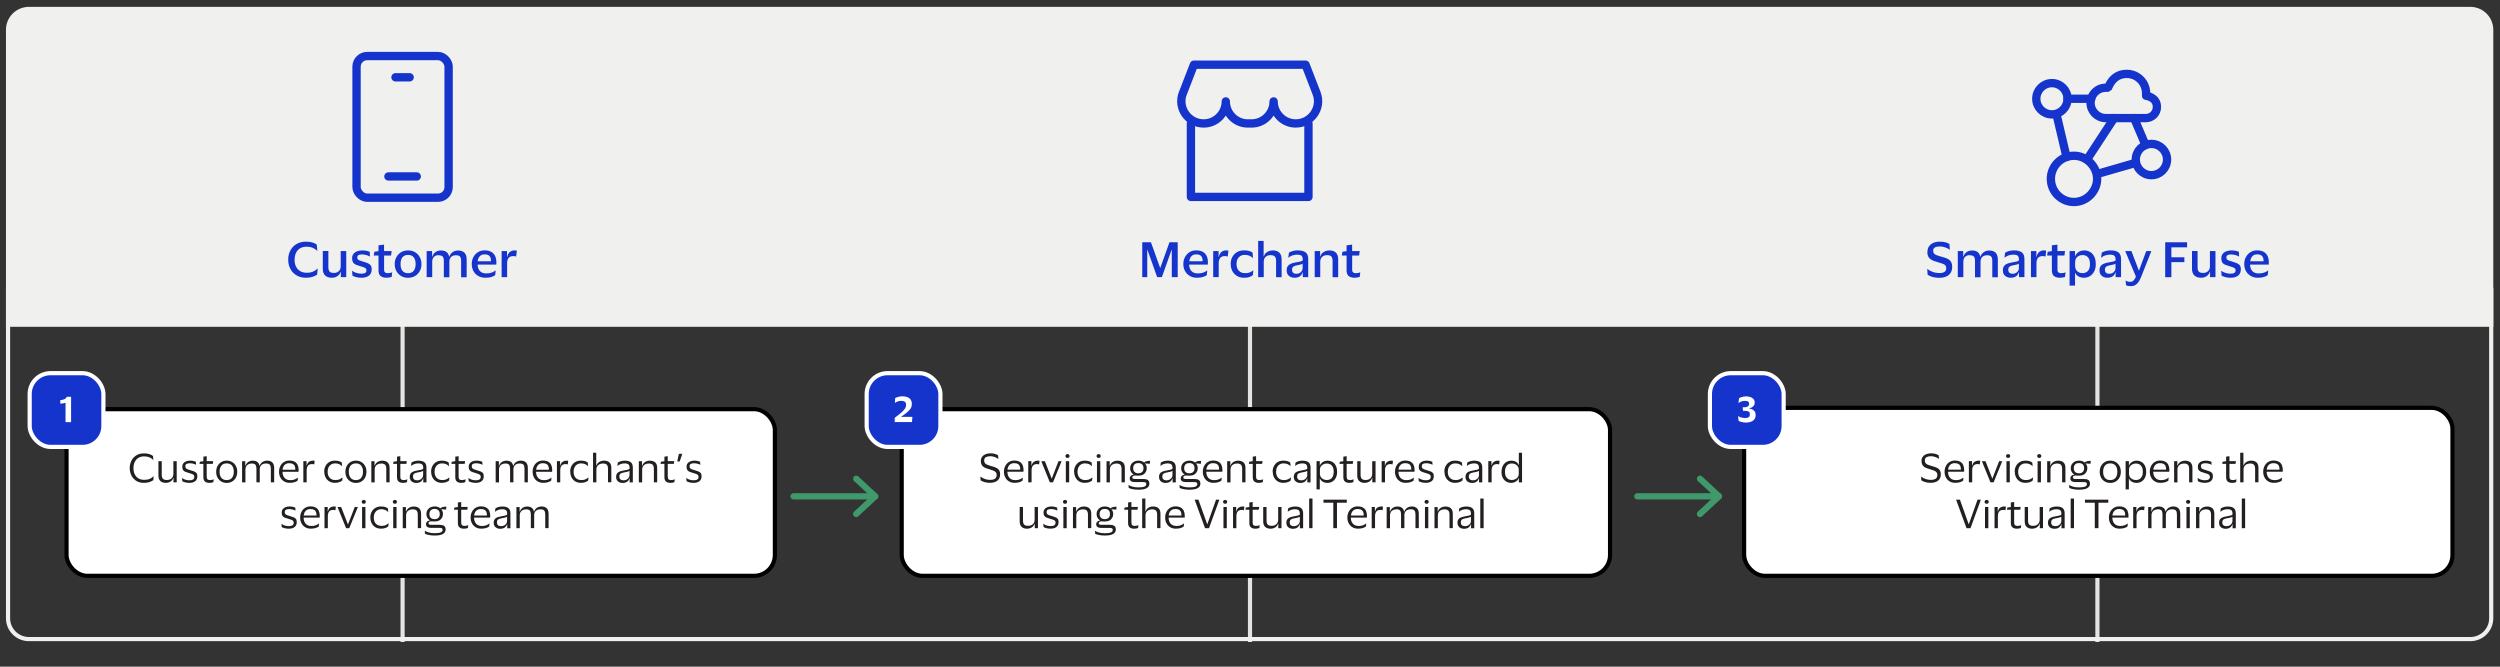
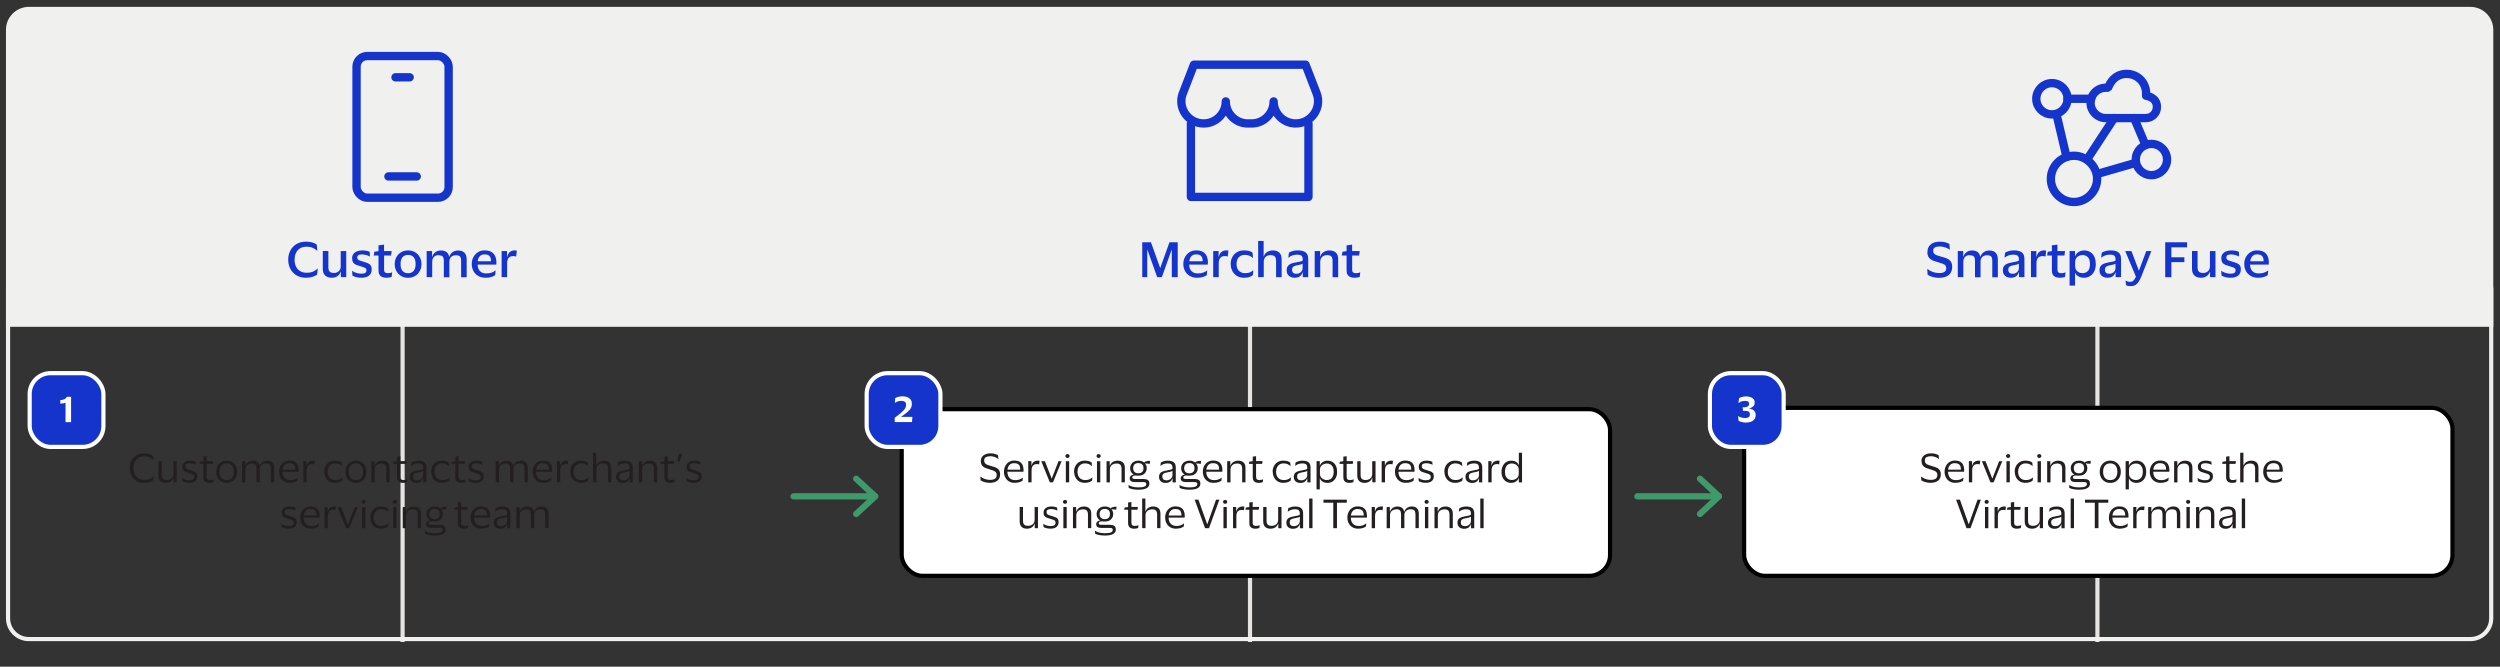
<svg xmlns="http://www.w3.org/2000/svg" id="Layer_1" viewBox="0 0 600 160">
  <rect x="0" y="0" width="600" height="160" fill="#333333" stroke="none" />
  <path d="M96.62,74.04v80.04" fill="none" stroke="#e5e4e2" />
  <line x1="503.38" y1="75.6" x2="503.38" y2="154.08" fill="none" stroke="#e5e4e2" />
  <line x1="300" y1="74.04" x2="300" y2="154.08" fill="none" stroke="#e5e4e2" />
  <path d="M6.93,2.15h585.96c2.76,0,5,2.24,5,5v70.79H1.93V7.15c0-2.76,2.24-5,5-5Z" fill="#f0f0ee" stroke="#f0f0ee" />
  <path d="M6.93,69.51h585.96c2.76,0,5,2.24,5,5v78.87H1.93v-78.87c0-2.76,2.24-5,5-5Z" transform="translate(599.82 222.89) rotate(180)" fill="none" stroke="#f0f0ee" />
  <path d="M274.14,66.51v-8.36h2.09l2.2,6.14h.04l2.2-6.14h1.98v8.36h-1.42v-6.57h-.04l-2.34,6.57h-1.13l-2.34-6.57h-.04v6.57h-1.19Z" fill="#1434cb" />
  <path d="M287.44,65.62c.53,0,.97-.06,1.32-.19.35-.13.67-.3.95-.51h.03l-.11,1.11c-.18.15-.47.3-.87.43s-.89.2-1.47.2c-.66,0-1.24-.14-1.73-.43-.5-.29-.88-.68-1.15-1.17s-.41-1.06-.41-1.69.13-1.19.4-1.68c.27-.49.63-.88,1.09-1.17.46-.29.98-.43,1.56-.43.68,0,1.23.12,1.65.37.42.25.72.58.91,1.02.19.43.29.92.29,1.47,0,.07,0,.16-.01.27,0,.11-.01.2-.02.28h-4.48v.02c.02.65.21,1.17.56,1.54.35.37.84.56,1.49.56ZM287.09,61.05c-.48,0-.86.14-1.14.43-.28.29-.46.7-.52,1.23h3.2v-.13c0-.46-.11-.83-.34-1.11-.23-.28-.63-.42-1.2-.42Z" fill="#1434cb" />
  <path d="M293.94,61.46c-.46,0-.82.14-1.07.42-.25.28-.38.71-.38,1.3v3.33h-1.32v-6.26h1.29v1.41h.04c.14-.58.37-.99.69-1.22.32-.23.68-.35,1.08-.35.25,0,.43.02.55.05l-.17,1.43h-.03c-.07-.03-.17-.06-.28-.08-.11-.03-.25-.04-.4-.04Z" fill="#1434cb" />
  <path d="M295.36,63.37c0-.63.13-1.19.39-1.68.26-.49.63-.88,1.12-1.17.48-.29,1.06-.43,1.72-.43.53,0,.95.05,1.28.17.32.11.57.23.74.36l.11,1.28h-.04c-.26-.23-.55-.41-.85-.54-.3-.12-.67-.19-1.09-.19-.58,0-1.05.19-1.42.57-.37.38-.55.92-.55,1.63s.19,1.27.58,1.64c.38.37.87.55,1.46.55.48,0,.87-.06,1.16-.18.29-.12.55-.29.8-.5h.03l-.1,1.13c-.18.16-.44.31-.78.45s-.79.2-1.33.2c-.66,0-1.23-.14-1.71-.43-.48-.29-.84-.68-1.11-1.17-.26-.5-.39-1.06-.39-1.69Z" fill="#1434cb" />
  <path d="M304.91,61.23c-.47,0-.85.14-1.16.42s-.45.67-.45,1.15v3.71h-1.34v-8.69h1.31v3.74h.04c.1-.35.27-.64.51-.85.23-.22.5-.37.79-.47.29-.1.58-.14.87-.14.67,0,1.2.18,1.56.53.37.35.55.89.55,1.62v4.27h-1.33v-3.91c0-.47-.1-.82-.3-1.04-.2-.22-.55-.34-1.06-.34Z" fill="#1434cb" />
  <path d="M309.19,61.84l.15-1.2c.23-.15.54-.28.91-.39.37-.11.76-.16,1.18-.16.84,0,1.48.16,1.9.47.42.31.64.84.64,1.58v4.37h-1.3v-1.16h-.04c-.16.47-.4.8-.73,1.01-.32.2-.74.3-1.24.3-.34,0-.65-.07-.93-.2s-.51-.33-.68-.59c-.17-.26-.25-.59-.25-.99,0-.42.09-.75.26-1,.17-.25.41-.44.73-.57.31-.14.68-.24,1.09-.31.54-.09.94-.17,1.2-.23.26-.07.46-.15.57-.26v-.28c0-.39-.1-.67-.29-.85s-.55-.26-1.09-.26c-.39,0-.76.06-1.1.18-.34.12-.66.3-.95.54h-.03ZM312.63,64.37v-1.1c-.1.08-.27.16-.52.23-.25.07-.57.14-.95.2-.33.06-.59.16-.78.31-.19.15-.29.39-.29.74,0,.32.09.56.27.72.18.16.44.24.76.24s.6-.07.82-.2.39-.31.51-.51c.12-.21.18-.41.18-.62Z" fill="#1434cb" />
  <path d="M318.48,61.23c-.47,0-.86.14-1.16.42-.3.28-.46.67-.46,1.16v3.7h-1.33v-6.26h1.3v1.32h.04c.1-.35.27-.64.51-.85.23-.22.5-.37.79-.47.29-.1.58-.15.87-.15.67,0,1.2.18,1.57.53.37.35.55.89.55,1.62v4.27h-1.34v-3.91c0-.47-.1-.82-.29-1.04s-.54-.34-1.05-.34Z" fill="#1434cb" />
  <path d="M324.51,64.67c0,.35.08.59.24.71s.37.19.64.19c.23,0,.43-.02.6-.06.17-.04.32-.09.45-.15h.02l-.12,1.08c-.1.06-.27.11-.51.15s-.46.07-.68.07c-.64,0-1.12-.14-1.46-.41-.34-.27-.51-.73-.51-1.36v-3.56h-1.14l.14-.91,1-.15v-1.39l1.33-.17v1.54h1.83l-.15,1.08h-1.67v3.34Z" fill="#1434cb" />
  <polyline points="314.03 29.63 314.03 47.26 285.82 47.26 285.82 29.63" fill="none" stroke="#1434cb" stroke-linecap="round" stroke-linejoin="round" stroke-width="2" />
  <path d="M283.88,22.38c-1.35,3.49,1.25,7.25,5,7.25,2.92,0,5.31-2.37,5.31-5.29,0,2.92,2.37,5.29,5.29,5.29h.9c2.92,0,5.29-2.37,5.29-5.29,0,2.92,2.39,5.29,5.31,5.29,3.75,0,6.35-3.76,5-7.25l-2.65-6.85h-26.79l-2.65,6.86h0Z" fill="none" stroke="#1434cb" stroke-linejoin="round" stroke-width="2" />
  <path d="M70.69,62.33c0,.63.12,1.18.35,1.65.23.47.56.83,1,1.09.43.26.95.39,1.56.39s1.14-.09,1.55-.28c.41-.19.77-.43,1.08-.73h.03l-.15,1.46c-.32.22-.71.4-1.14.54s-.95.21-1.54.21c-.66,0-1.25-.11-1.78-.34-.53-.22-.97-.53-1.34-.92-.37-.39-.65-.85-.85-1.38-.19-.53-.29-1.09-.29-1.69s.1-1.18.29-1.7c.2-.52.48-.98.85-1.38.37-.39.81-.7,1.34-.92s1.11-.33,1.76-.33c.59,0,1.09.06,1.52.18.43.12.79.29,1.09.52l.15,1.5h-.03c-.31-.3-.67-.54-1.09-.72s-.9-.27-1.46-.27c-.61,0-1.13.13-1.56.38-.43.26-.76.62-.98,1.09-.23.47-.34,1.02-.34,1.65Z" fill="#1434cb" />
  <path d="M80.15,65.51c.46,0,.85-.14,1.16-.43.31-.29.46-.66.46-1.13v-3.7h1.33v6.26h-1.3v-1.31h-.04c-.11.35-.28.64-.5.85-.22.22-.48.37-.76.47-.28.1-.57.14-.85.14-.68,0-1.21-.18-1.6-.54s-.58-.9-.58-1.63v-4.25h1.34v3.91c0,.47.1.81.29,1.03.19.22.54.32,1.05.32Z" fill="#1434cb" />
  <path d="M84.5,62.01c0-.42.11-.78.32-1.06.21-.28.51-.5.88-.64.37-.14.79-.21,1.26-.21.41,0,.77.04,1.07.11s.54.15.71.24l.04,1.12h-.02c-.14-.09-.32-.18-.53-.26s-.44-.14-.68-.18-.46-.07-.67-.07c-.34,0-.61.05-.82.15-.21.1-.32.3-.32.59,0,.19.05.34.14.45s.23.2.43.27c.2.07.45.15.75.24.32.1.6.19.86.28.26.09.49.19.68.31.19.12.34.28.45.48.11.2.16.46.16.79,0,.68-.22,1.19-.66,1.53-.44.34-1.04.51-1.8.51-.45,0-.86-.05-1.22-.14-.37-.09-.68-.21-.94-.36l-.09-1.17h.02c.27.22.61.39,1.02.51s.8.18,1.19.18c.43,0,.74-.06.93-.19.2-.13.29-.33.29-.62,0-.18-.05-.33-.15-.43-.1-.11-.26-.2-.47-.28-.21-.08-.47-.16-.8-.26-.39-.11-.73-.22-1.04-.34-.3-.12-.54-.29-.71-.53s-.26-.58-.26-1.03Z" fill="#1434cb" />
  <path d="M92.17,64.67c0,.35.08.59.24.71.16.12.37.19.64.19.23,0,.43-.02.6-.06.17-.04.32-.09.45-.15h.02l-.12,1.08c-.1.06-.27.11-.51.15s-.46.07-.68.07c-.64,0-1.12-.14-1.46-.41-.34-.27-.51-.73-.51-1.36v-3.56h-1.14l.14-.91,1-.15v-1.39l1.33-.17v1.54h1.83l-.15,1.08h-1.67v3.34Z" fill="#1434cb" />
  <path d="M97.94,60.1c.63,0,1.19.14,1.67.43.48.29.86.67,1.13,1.17.27.49.41,1.05.41,1.68s-.13,1.19-.41,1.69-.65.89-1.13,1.17c-.48.29-1.04.43-1.67.43s-1.19-.14-1.67-.43c-.48-.29-.86-.68-1.13-1.17s-.41-1.06-.41-1.69.13-1.19.41-1.68c.27-.49.65-.88,1.13-1.17.48-.29,1.04-.43,1.67-.43ZM97.94,65.57c.59,0,1.04-.19,1.35-.57.3-.38.46-.92.46-1.63s-.15-1.24-.46-1.62c-.3-.38-.75-.57-1.35-.57s-1.04.19-1.35.57-.46.92-.46,1.62.15,1.25.46,1.63c.31.38.76.57,1.35.57Z" fill="#1434cb" />
  <path d="M105.27,61.23c-.46,0-.83.14-1.12.42-.28.28-.42.66-.42,1.16v3.71h-1.33v-6.26h1.3v1.35h.04c.1-.35.27-.64.48-.86.22-.22.47-.39.74-.49.28-.1.56-.15.84-.15,1.14,0,1.81.5,2,1.51h.04c.11-.35.28-.64.49-.86.22-.22.47-.39.75-.49.28-.1.57-.15.85-.15,1.38,0,2.07.73,2.07,2.18v4.24h-1.33v-3.94c0-.47-.09-.81-.26-1.02-.17-.21-.51-.32-1.02-.32-.46,0-.84.14-1.12.41-.28.27-.42.66-.42,1.17v3.71h-1.33v-3.94c0-.47-.09-.81-.26-1.02s-.51-.32-1.02-.32Z" fill="#1434cb" />
  <path d="M116.66,65.62c.53,0,.97-.06,1.32-.19.35-.13.67-.3.95-.51h.03l-.11,1.11c-.18.15-.47.3-.87.43-.4.14-.89.2-1.47.2-.66,0-1.24-.14-1.73-.43-.5-.29-.88-.68-1.15-1.17s-.41-1.06-.41-1.69.13-1.19.4-1.68c.27-.49.63-.88,1.1-1.17.46-.29.98-.43,1.56-.43.68,0,1.23.12,1.65.37.42.25.72.58.91,1.02.19.43.29.92.29,1.47,0,.07,0,.16,0,.27,0,.11-.02.2-.02.28h-4.48v.02c.02.65.21,1.17.56,1.54.35.37.84.56,1.49.56ZM116.3,61.05c-.48,0-.86.14-1.14.43-.28.29-.46.7-.52,1.23h3.2v-.13c0-.46-.11-.83-.34-1.11-.23-.28-.63-.42-1.2-.42Z" fill="#1434cb" />
  <path d="M123.16,61.46c-.46,0-.82.14-1.07.42s-.38.71-.38,1.3v3.33h-1.32v-6.26h1.29v1.41h.04c.14-.58.37-.99.69-1.22.32-.23.68-.35,1.08-.35.25,0,.43.02.55.05l-.17,1.43h-.03c-.07-.03-.17-.06-.28-.08-.12-.03-.25-.04-.4-.04Z" fill="#1434cb" />
  <rect x="85.57" y="13.45" width="22.1" height="34" rx="2.55" ry="2.55" fill="none" stroke="#1434cb" stroke-width="2" />
  <path d="M94.92,18.55h3.4" fill="none" stroke="#1434cb" stroke-linecap="round" stroke-linejoin="round" stroke-width="2" />
  <path d="M93.22,42.35h6.8" fill="none" stroke="#1434cb" stroke-linecap="round" stroke-linejoin="round" stroke-width="2" />
  <line x1="392.96" y1="119.12" x2="412.54" y2="119.12" fill="none" stroke="#40996b" stroke-linecap="round" stroke-linejoin="round" stroke-width="1.5" />
  <polyline points="408 123.35 412.54 119.12 408 114.9" fill="none" stroke="#40996b" stroke-linecap="round" stroke-linejoin="round" stroke-width="1.5" />
  <line x1="190.46" y1="119.12" x2="210.04" y2="119.12" fill="none" stroke="#40996b" stroke-linecap="round" stroke-linejoin="round" stroke-width="1.5" />
  <polyline points="205.49 123.35 210.04 119.12 205.49 114.9" fill="none" stroke="#40996b" stroke-linecap="round" stroke-linejoin="round" stroke-width="1.5" />
-   <rect x="15.97" y="98.2" width="170" height="40" rx="5" ry="5" fill="#fff" stroke="#000" />
  <path d="M32.03,112.34c0,.56.1,1.05.3,1.47.2.42.49.75.88.99.38.24.85.36,1.39.36s1-.08,1.35-.24c.36-.16.66-.37.9-.63h.03l-.08.94c-.27.2-.6.36-.98.48s-.82.18-1.31.18-.98-.09-1.4-.27-.77-.44-1.07-.76-.53-.7-.68-1.13c-.16-.43-.24-.89-.24-1.38s.08-.95.24-1.38c.16-.43.38-.81.68-1.13.29-.32.65-.58,1.06-.76s.88-.27,1.4-.27.92.05,1.29.16c.37.11.67.26.93.46l.09.96h-.03c-.25-.26-.54-.47-.9-.63-.35-.15-.78-.23-1.3-.23s-1,.12-1.38.36c-.38.24-.67.57-.87.99-.2.42-.3.91-.3,1.47Z" fill="#231f20" />
  <path d="M40.09,115.2c.28,0,.53-.06.76-.17.23-.11.42-.28.55-.49.14-.21.21-.46.21-.74v-3.12h.8v5.08h-.77v-1.07h-.04c-.1.29-.25.52-.44.7-.19.18-.41.3-.65.38-.24.08-.48.12-.71.12-.55,0-.99-.14-1.3-.43s-.48-.73-.48-1.33v-3.45h.8v3.27c0,.43.09.75.27.95.18.2.51.3.99.3Z" fill="#231f20" />
  <path d="M43.74,112.06c0-.34.08-.62.25-.84.16-.22.39-.39.67-.5.28-.11.61-.17.97-.17.31,0,.59.03.83.09.24.06.43.12.55.18l.04.73h-.03c-.1-.07-.23-.14-.4-.19-.16-.06-.34-.1-.52-.13-.19-.03-.36-.05-.51-.05-.34,0-.61.05-.81.15-.2.1-.3.3-.3.6,0,.18.04.32.13.43.09.1.22.19.39.26.17.07.38.14.63.21.34.1.64.2.9.29s.46.23.61.4c.15.17.22.43.22.77,0,.52-.17.92-.51,1.19-.34.27-.81.41-1.41.41-.34,0-.66-.04-.96-.11-.3-.08-.54-.17-.73-.29l-.06-.78h.03c.21.19.47.33.79.42.32.1.63.14.93.14.41,0,.71-.07.9-.2.19-.13.29-.34.29-.63,0-.19-.05-.33-.14-.43-.1-.1-.24-.19-.42-.26-.18-.07-.41-.14-.69-.22-.31-.09-.58-.18-.83-.27-.25-.09-.44-.23-.58-.41-.14-.18-.22-.44-.22-.79Z" fill="#231f20" />
  <path d="M49.61,114.4c0,.32.07.54.21.65.14.11.32.17.54.17.2,0,.38-.02.53-.05.15-.04.27-.08.37-.13h.03l-.07.67c-.09.05-.23.09-.41.13-.18.04-.36.05-.55.05-.45,0-.8-.11-1.06-.32-.26-.21-.39-.56-.39-1.05v-3.19h-.94l.11-.52.83-.12v-1.09l.8-.12v1.19h1.56l-.1.66h-1.46v3.06Z" fill="#231f20" />
  <path d="M54.41,110.55c.5,0,.94.12,1.32.35.38.23.68.55.89.95.22.4.32.86.32,1.38s-.11.98-.32,1.38c-.21.4-.51.72-.89.95-.38.23-.82.34-1.32.34s-.93-.11-1.31-.34c-.38-.23-.68-.54-.9-.95-.22-.4-.32-.86-.32-1.38s.11-.97.32-1.38c.22-.4.52-.72.9-.95.38-.23.82-.35,1.31-.35ZM54.41,115.22c.56,0,.99-.18,1.27-.54.28-.36.43-.84.43-1.46s-.14-1.11-.43-1.47c-.29-.36-.71-.54-1.27-.54s-.99.18-1.28.54c-.29.36-.43.85-.43,1.47s.14,1.11.43,1.46c.29.36.71.54,1.28.54Z" fill="#231f20" />
  <path d="M60.36,111.25c-.27,0-.52.05-.74.17-.22.11-.4.27-.53.48-.13.21-.19.46-.19.74v3.13h-.8v-5.08h.76v1.1h.04c.1-.29.24-.53.42-.71.19-.18.39-.31.62-.39s.46-.13.7-.13c.46,0,.82.1,1.1.3.28.2.46.51.54.92h.04c.1-.29.24-.53.43-.71.19-.18.41-.31.64-.39s.47-.13.71-.13c.55,0,.97.15,1.26.44.29.29.44.74.44,1.33v3.44h-.8v-3.28c0-.43-.08-.75-.24-.94-.16-.2-.48-.3-.96-.3-.41,0-.76.12-1.04.36-.28.24-.42.58-.42,1.03v3.13h-.8v-3.28c0-.43-.08-.75-.24-.94-.16-.2-.48-.3-.96-.3Z" fill="#231f20" />
  <path d="M69.6,115.24c.46,0,.83-.05,1.11-.17s.54-.26.77-.45h.02l-.07.73c-.15.13-.38.25-.7.36-.32.11-.71.17-1.19.17-.52,0-.97-.11-1.35-.34-.39-.23-.69-.54-.9-.95-.22-.4-.32-.86-.32-1.38s.11-.97.32-1.38c.21-.4.5-.72.87-.95.37-.23.78-.35,1.25-.35.53,0,.97.09,1.3.28.33.19.58.45.73.79.15.34.23.73.23,1.18,0,.06,0,.13,0,.22s-.02.16-.03.23h-3.84v.04c.01.6.18,1.08.5,1.43.32.35.76.53,1.32.53ZM69.4,111.17c-.45,0-.81.14-1.09.41-.28.28-.44.66-.5,1.15h3.07v-.09c0-.3-.04-.56-.13-.78s-.24-.39-.46-.51-.51-.18-.89-.18Z" fill="#231f20" />
  <path d="M74.86,111.38c-.4,0-.71.12-.93.37-.22.25-.33.63-.33,1.13v2.88h-.8v-5.08h.77v1.06h.04c.11-.44.31-.75.58-.93s.58-.26.9-.26c.08,0,.17,0,.25.01s.14.02.18.03l-.1.87h-.03s-.12-.04-.21-.06c-.1-.02-.2-.03-.32-.03Z" fill="#231f20" />
  <path d="M77.8,113.23c0-.52.1-.97.32-1.38.21-.4.51-.72.89-.95.38-.23.83-.35,1.35-.35.45,0,.81.05,1.08.15.27.1.46.21.59.32l.08.85h-.02c-.22-.21-.47-.37-.73-.49s-.58-.17-.95-.17-.66.08-.92.24c-.27.16-.48.39-.63.69-.15.3-.23.66-.23,1.08,0,.63.17,1.12.51,1.47.34.35.78.52,1.32.52.29,0,.53-.03.73-.08.2-.05.37-.12.53-.22.15-.09.3-.2.46-.32h.03l-.08.73c-.14.14-.36.27-.65.38-.29.12-.66.18-1.09.18-.52,0-.97-.11-1.35-.34-.38-.23-.68-.54-.89-.95-.21-.4-.32-.86-.32-1.38Z" fill="#231f20" />
  <path d="M85.42,110.55c.5,0,.94.12,1.32.35.38.23.68.55.89.95.22.4.32.86.32,1.38s-.11.98-.32,1.38c-.21.4-.51.72-.89.95-.38.23-.82.34-1.32.34s-.93-.11-1.31-.34c-.38-.23-.68-.54-.9-.95-.22-.4-.32-.86-.32-1.38s.11-.97.32-1.38c.22-.4.52-.72.9-.95.38-.23.82-.35,1.31-.35ZM85.42,115.22c.56,0,.99-.18,1.27-.54.28-.36.43-.84.43-1.46s-.14-1.11-.43-1.47c-.29-.36-.71-.54-1.27-.54s-.99.18-1.28.54c-.29.36-.43.85-.43,1.47s.14,1.11.43,1.46c.29.36.71.54,1.28.54Z" fill="#231f20" />
  <path d="M91.44,111.25c-.28,0-.54.06-.77.17-.23.11-.41.28-.55.49s-.2.46-.2.75v3.11h-.8v-5.08h.76v1.08h.04c.1-.29.24-.52.44-.7.19-.18.41-.31.66-.39s.48-.12.71-.12c.55,0,.98.14,1.3.42.31.28.47.72.47,1.32v3.46h-.79v-3.24c0-.43-.09-.75-.27-.96s-.51-.32-1-.32Z" fill="#231f20" />
  <path d="M96.07,114.4c0,.32.07.54.21.65.14.11.32.17.54.17.21,0,.38-.02.53-.05.15-.04.27-.08.37-.13h.03l-.07.67c-.09.05-.22.09-.4.13-.18.04-.36.05-.55.05-.45,0-.8-.11-1.06-.32s-.39-.56-.39-1.05v-3.19h-.94l.11-.52.83-.12v-1.09l.8-.12v1.19h1.56l-.1.66h-1.46v3.06Z" fill="#231f20" />
  <path d="M98.65,111.8l.09-.78c.19-.13.43-.24.72-.33.29-.09.6-.13.95-.13.65,0,1.14.13,1.46.39s.48.68.48,1.28v3.55h-.76v-.97h-.04c-.13.38-.34.66-.61.83s-.62.27-1.04.27c-.28,0-.54-.05-.78-.16-.24-.11-.43-.26-.57-.48-.14-.21-.22-.48-.22-.81s.07-.59.21-.8c.14-.2.33-.36.58-.46s.55-.19.9-.25c.43-.07.76-.14,1.01-.2.25-.06.43-.14.54-.24v-.23c0-.37-.08-.64-.26-.81-.17-.17-.49-.25-.96-.25-.3,0-.6.05-.89.15s-.55.25-.79.46h-.02ZM101.55,114.05v-1.05c-.1.08-.27.16-.51.22-.24.06-.54.13-.9.19-.31.05-.55.14-.74.27-.19.13-.28.37-.28.7,0,.31.09.53.27.68.18.15.42.22.73.22s.56-.06.77-.19c.22-.13.38-.28.49-.47.12-.19.17-.38.17-.57Z" fill="#231f20" />
  <path d="M103.46,113.23c0-.52.11-.97.32-1.38s.51-.72.89-.95c.38-.23.83-.35,1.35-.35.45,0,.81.05,1.08.15.27.1.46.21.59.32l.08.85h-.02c-.22-.21-.47-.37-.73-.49-.27-.11-.58-.17-.95-.17s-.66.08-.92.24c-.27.16-.48.39-.63.69-.15.3-.23.66-.23,1.08,0,.63.17,1.12.51,1.47.34.35.78.52,1.32.52.29,0,.53-.03.73-.08.2-.05.37-.12.53-.22.15-.09.3-.2.45-.32h.03l-.08.73c-.14.14-.36.27-.65.38-.29.12-.66.18-1.09.18-.52,0-.97-.11-1.35-.34-.38-.23-.68-.54-.89-.95-.21-.4-.32-.86-.32-1.38Z" fill="#231f20" />
  <path d="M110.06,114.4c0,.32.07.54.21.65.14.11.32.17.54.17.2,0,.38-.02.53-.05.15-.04.27-.08.37-.13h.03l-.07.67c-.09.05-.22.09-.4.13s-.36.05-.55.05c-.45,0-.8-.11-1.06-.32s-.39-.56-.39-1.05v-3.19h-.94l.11-.52.83-.12v-1.09l.8-.12v1.19h1.56l-.1.66h-1.46v3.06Z" fill="#231f20" />
  <path d="M112.48,112.06c0-.34.08-.62.25-.84.17-.22.39-.39.67-.5.28-.11.61-.17.97-.17.31,0,.59.03.83.09.24.06.43.12.55.18l.04.73h-.03c-.1-.07-.23-.14-.4-.19-.16-.06-.34-.1-.52-.13-.19-.03-.36-.05-.51-.05-.34,0-.61.05-.81.15-.2.1-.3.3-.3.6,0,.18.04.32.13.43.09.1.21.19.39.26.17.07.38.14.63.21.34.1.64.2.9.29s.46.23.61.4.22.43.22.77c0,.52-.17.92-.51,1.19-.34.27-.81.41-1.41.41-.34,0-.66-.04-.96-.11-.3-.08-.54-.17-.73-.29l-.06-.78h.03c.2.19.47.33.79.42.32.1.63.14.93.14.41,0,.71-.07.9-.2.19-.13.29-.34.29-.63,0-.19-.05-.33-.14-.43-.1-.1-.23-.19-.42-.26-.18-.07-.41-.14-.69-.22-.31-.09-.58-.18-.83-.27-.25-.09-.44-.23-.58-.41s-.22-.44-.22-.79Z" fill="#231f20" />
  <path d="M121.22,111.25c-.27,0-.52.05-.74.17-.22.11-.4.27-.53.48-.13.21-.19.46-.19.74v3.13h-.8v-5.08h.77v1.1h.04c.1-.29.24-.53.42-.71s.39-.31.63-.39c.23-.08.46-.13.7-.13.46,0,.82.1,1.1.3.28.2.46.51.54.92h.04c.1-.29.24-.53.43-.71.19-.18.41-.31.64-.39.24-.08.47-.13.71-.13.55,0,.97.15,1.26.44s.44.74.44,1.33v3.44h-.8v-3.28c0-.43-.08-.75-.24-.94-.16-.2-.48-.3-.96-.3-.41,0-.76.12-1.04.36-.28.24-.42.58-.42,1.03v3.13h-.8v-3.28c0-.43-.08-.75-.24-.94-.16-.2-.48-.3-.96-.3Z" fill="#231f20" />
  <path d="M130.46,115.24c.46,0,.83-.05,1.11-.17.28-.11.54-.26.77-.45h.02l-.07.73c-.15.13-.38.25-.7.36s-.71.17-1.19.17c-.52,0-.97-.11-1.35-.34-.39-.23-.69-.54-.9-.95-.22-.4-.32-.86-.32-1.38s.11-.97.32-1.38c.21-.4.5-.72.87-.95.37-.23.79-.35,1.25-.35.53,0,.97.09,1.3.28.33.19.58.45.73.79.15.34.23.73.23,1.18,0,.06,0,.13,0,.22s-.01.16-.03.23h-3.84v.04c.01.6.18,1.08.5,1.43.32.35.77.53,1.32.53ZM130.26,111.17c-.45,0-.81.14-1.09.41-.28.28-.44.66-.5,1.15h3.07v-.09c0-.3-.04-.56-.13-.78s-.24-.39-.46-.51-.51-.18-.89-.18Z" fill="#231f20" />
  <path d="M135.72,111.38c-.4,0-.71.12-.93.37s-.33.63-.33,1.13v2.88h-.8v-5.08h.76v1.06h.05c.11-.44.31-.75.58-.93.28-.17.58-.26.9-.26.08,0,.17,0,.25.01.08,0,.14.02.17.03l-.1.87h-.03s-.12-.04-.22-.06c-.1-.02-.2-.03-.32-.03Z" fill="#231f20" />
  <path d="M136.84,113.23c0-.52.1-.97.31-1.38s.51-.72.89-.95c.38-.23.83-.35,1.35-.35.45,0,.81.05,1.08.15.27.1.46.21.59.32l.08.85h-.02c-.22-.21-.47-.37-.73-.49-.27-.11-.58-.17-.95-.17s-.66.08-.92.24c-.27.16-.48.39-.63.69s-.23.66-.23,1.08c0,.63.17,1.12.51,1.47.34.35.78.52,1.32.52.29,0,.53-.03.73-.08.2-.05.37-.12.53-.22.15-.09.3-.2.46-.32h.03l-.08.73c-.14.14-.36.27-.65.38-.29.12-.65.18-1.09.18-.52,0-.97-.11-1.35-.34-.38-.23-.68-.54-.89-.95-.21-.4-.31-.86-.31-1.38Z" fill="#231f20" />
  <path d="M144.64,111.25c-.28,0-.53.06-.76.17-.23.11-.41.27-.55.48-.13.21-.2.45-.2.74v3.12h-.8v-7.11h.77v3.09h.04c.1-.29.24-.52.44-.69.2-.17.42-.3.66-.38.24-.08.48-.12.71-.12.55,0,.98.14,1.3.42s.47.72.47,1.32v3.46h-.8v-3.24c0-.43-.09-.75-.27-.96-.18-.21-.51-.32-1-.32Z" fill="#231f20" />
  <path d="M148.18,111.8l.09-.78c.19-.13.43-.24.72-.33s.6-.13.95-.13c.65,0,1.14.13,1.46.39s.48.68.48,1.28v3.55h-.76v-.97h-.04c-.13.38-.34.66-.61.83-.28.18-.62.27-1.04.27-.28,0-.54-.05-.78-.16-.24-.11-.43-.26-.57-.48s-.22-.48-.22-.81.07-.59.21-.8c.14-.2.33-.36.58-.46.25-.11.55-.19.9-.25.43-.07.76-.14,1.01-.2.25-.06.43-.14.54-.24v-.23c0-.37-.08-.64-.26-.81s-.49-.25-.96-.25c-.3,0-.6.05-.89.15s-.55.25-.79.46h-.02ZM151.08,114.05v-1.05c-.1.08-.27.16-.51.22-.24.06-.54.13-.9.19-.31.05-.55.14-.74.27s-.28.37-.28.7c0,.31.09.53.27.68.18.15.42.22.73.22s.56-.06.77-.19c.21-.13.38-.28.49-.47.11-.19.17-.38.17-.57Z" fill="#231f20" />
  <path d="M155.64,111.25c-.28,0-.54.06-.77.17-.23.11-.41.28-.55.49-.14.21-.2.46-.2.75v3.11h-.8v-5.08h.76v1.08h.05c.1-.29.24-.52.44-.7.2-.18.41-.31.66-.39s.48-.12.72-.12c.55,0,.98.14,1.3.42s.47.72.47,1.32v3.46h-.79v-3.24c0-.43-.09-.75-.27-.96s-.51-.32-.99-.32Z" fill="#231f20" />
  <path d="M160.26,114.4c0,.32.07.54.21.65.14.11.32.17.54.17.2,0,.38-.02.53-.05.15-.04.27-.08.37-.13h.03l-.07.67c-.09.05-.23.09-.41.13s-.36.05-.55.05c-.45,0-.8-.11-1.06-.32-.26-.21-.39-.56-.39-1.05v-3.19h-.94l.11-.52.83-.12v-1.09l.8-.12v1.19h1.56l-.1.66h-1.46v3.06Z" fill="#231f20" />
  <path d="M162.92,108.92h.83l-.62,1.83h-.59l.39-1.83Z" fill="#231f20" />
  <path d="M164.76,112.06c0-.34.08-.62.25-.84.16-.22.39-.39.67-.5.28-.11.61-.17.97-.17.31,0,.59.03.83.09.24.06.43.12.55.18l.04.73h-.03c-.1-.07-.23-.14-.4-.19-.16-.06-.34-.1-.52-.13-.19-.03-.36-.05-.51-.05-.34,0-.61.05-.81.15-.2.1-.3.3-.3.6,0,.18.04.32.13.43.09.1.22.19.39.26.17.07.38.14.63.21.34.1.64.2.9.29s.46.23.61.4.22.43.22.77c0,.52-.17.92-.51,1.19-.34.27-.81.41-1.41.41-.34,0-.66-.04-.96-.11s-.54-.17-.73-.29l-.06-.78h.03c.2.19.47.33.79.42.32.1.63.14.93.14.41,0,.71-.07.9-.2.19-.13.29-.34.29-.63,0-.19-.05-.33-.14-.43-.1-.1-.24-.19-.42-.26-.18-.07-.41-.14-.69-.22-.31-.09-.58-.18-.83-.27-.25-.09-.44-.23-.58-.41s-.22-.44-.22-.79Z" fill="#231f20" />
  <path d="M67.6,123.06c0-.34.08-.62.25-.84s.39-.39.67-.5c.28-.11.61-.17.97-.17.31,0,.59.03.83.09.24.06.43.12.55.18l.04.73h-.03c-.1-.07-.23-.14-.4-.19-.16-.06-.34-.1-.52-.13-.19-.03-.36-.05-.51-.05-.34,0-.61.05-.81.15-.2.1-.3.3-.3.6,0,.18.04.32.13.43.09.1.22.19.39.26.17.07.38.14.63.21.34.1.64.2.9.29s.46.23.61.4c.15.17.22.43.22.77,0,.52-.17.92-.51,1.19-.34.27-.81.41-1.41.41-.34,0-.66-.04-.96-.11s-.54-.17-.73-.29l-.06-.78h.03c.2.19.47.33.79.42.32.1.63.14.93.14.41,0,.71-.07.9-.2.19-.13.29-.34.29-.63,0-.19-.05-.33-.14-.43-.1-.1-.24-.19-.42-.26-.18-.07-.41-.14-.69-.22-.31-.09-.58-.18-.83-.27-.25-.09-.44-.23-.59-.41-.14-.18-.21-.44-.21-.79Z" fill="#231f20" />
  <path d="M74.67,126.24c.46,0,.83-.05,1.11-.17.28-.11.54-.26.77-.45h.02l-.07.73c-.15.13-.38.25-.7.36s-.71.17-1.19.17c-.52,0-.97-.11-1.35-.34-.39-.23-.69-.54-.9-.95-.22-.4-.32-.86-.32-1.38s.11-.97.32-1.38c.21-.4.5-.72.87-.95.37-.23.79-.35,1.25-.35.53,0,.97.09,1.3.28.33.19.58.45.73.79.15.34.23.73.23,1.18,0,.06,0,.13,0,.22s-.01.16-.03.23h-3.84v.04c.01.6.18,1.08.5,1.43.32.35.77.53,1.32.53ZM74.48,122.17c-.45,0-.81.14-1.09.41-.28.28-.44.66-.5,1.15h3.07v-.09c0-.3-.04-.56-.13-.78s-.24-.39-.46-.51-.51-.18-.89-.18Z" fill="#231f20" />
  <path d="M79.94,122.38c-.4,0-.71.12-.93.37-.22.25-.33.63-.33,1.13v2.88h-.8v-5.08h.77v1.06h.04c.11-.44.31-.75.58-.93s.58-.26.9-.26c.08,0,.17,0,.25.01s.14.02.18.03l-.1.87h-.03s-.12-.04-.21-.06c-.1-.02-.2-.03-.32-.03Z" fill="#231f20" />
  <path d="M81.87,121.68l1.63,4.18h.02l1.62-4.18h.75l-2.07,5.08h-.76l-2.06-5.08h.87Z" fill="#231f20" />
  <path d="M86.8,120.44c0-.13.05-.24.14-.33.09-.09.21-.13.36-.13s.26.04.36.13c.1.09.14.2.14.33,0,.14-.05.25-.14.34-.1.09-.22.13-.36.13s-.26-.04-.36-.13c-.09-.09-.14-.2-.14-.34ZM87.7,121.68v5.08h-.8v-5.08h.8Z" fill="#231f20" />
  <path d="M88.87,124.23c0-.52.11-.97.32-1.38s.51-.72.89-.95c.38-.23.83-.35,1.35-.35.45,0,.81.05,1.08.15.27.1.46.21.59.32l.08.85h-.02c-.22-.21-.47-.37-.73-.49-.27-.11-.58-.17-.95-.17s-.66.08-.92.24c-.27.16-.48.39-.63.69-.15.3-.23.66-.23,1.08,0,.63.17,1.12.51,1.47.34.35.78.52,1.32.52.29,0,.53-.03.73-.08.2-.05.37-.12.53-.22.15-.09.3-.2.45-.32h.03l-.08.73c-.14.14-.36.27-.65.38-.29.12-.66.18-1.09.18-.52,0-.97-.11-1.35-.34-.38-.23-.68-.54-.89-.95-.21-.4-.32-.86-.32-1.38Z" fill="#231f20" />
  <path d="M94.27,120.44c0-.13.05-.24.14-.33.09-.09.21-.13.36-.13s.26.04.36.13.14.2.14.33c0,.14-.05.25-.14.34s-.22.13-.36.13-.26-.04-.36-.13c-.09-.09-.14-.2-.14-.34ZM95.17,121.68v5.08h-.8v-5.08h.8Z" fill="#231f20" />
  <path d="M98.98,122.25c-.28,0-.54.06-.77.17-.23.11-.41.28-.55.49-.14.21-.2.46-.2.75v3.11h-.8v-5.08h.76v1.08h.05c.1-.29.24-.52.44-.7.2-.18.41-.31.66-.39.24-.08.48-.12.72-.12.55,0,.98.14,1.3.42.31.28.47.72.47,1.32v3.46h-.79v-3.24c0-.43-.09-.75-.27-.96-.18-.21-.52-.32-1-.32Z" fill="#231f20" />
  <path d="M105.57,125.97c.52,0,.87.1,1.08.29s.3.47.3.84c0,.46-.22.81-.65,1.06s-1.11.37-2.01.37c-.46,0-.89-.04-1.31-.12-.42-.08-.75-.18-.99-.32l-.04-.72h0c.19.14.48.27.88.4s.89.19,1.47.19c.69,0,1.18-.06,1.48-.19s.44-.32.44-.58c0-.19-.05-.31-.15-.39s-.29-.11-.56-.11h-2.08c-.37,0-.66-.07-.87-.22-.21-.14-.32-.38-.32-.69,0-.23.08-.43.26-.59.17-.16.4-.26.69-.29v-.02c-.27-.16-.48-.37-.63-.63-.15-.26-.23-.56-.23-.9s.08-.65.24-.92c.16-.27.39-.49.69-.65s.65-.24,1.06-.24c.28,0,.54.04.77.12s.44.19.6.34h.03c.05-.1.15-.17.28-.23.13-.06.27-.1.43-.13.15-.03.29-.04.41-.04h.29l-.07.7-1.15-.09v.02c.27.31.4.68.4,1.12,0,.35-.08.66-.24.93-.16.27-.39.49-.69.64-.3.16-.65.23-1.06.23-.16,0-.32,0-.46-.02-.15-.01-.25-.02-.3-.02-.22,0-.39.04-.52.11-.13.07-.2.18-.2.33s.06.26.17.32c.11.05.25.08.43.08h2.16ZM104.3,122.14c-.39,0-.7.11-.91.32s-.33.51-.33.91.11.72.33.92.52.31.91.31.69-.1.91-.31c.22-.21.33-.51.33-.92s-.11-.7-.33-.91c-.22-.21-.52-.32-.91-.32Z" fill="#231f20" />
  <path d="M110.69,125.4c0,.32.07.54.21.65.14.11.32.17.54.17.2,0,.38-.02.53-.05.15-.04.27-.08.37-.13h.03l-.07.67c-.09.05-.23.09-.41.13s-.36.05-.55.05c-.45,0-.8-.11-1.06-.32-.26-.21-.39-.56-.39-1.05v-3.19h-.94l.11-.52.83-.12v-1.09l.8-.12v1.19h1.56l-.1.66h-1.46v3.06Z" fill="#231f20" />
  <path d="M115.58,126.24c.46,0,.83-.05,1.11-.17.28-.11.54-.26.77-.45h.02l-.07.73c-.15.13-.38.25-.7.36-.32.11-.71.17-1.19.17-.52,0-.97-.11-1.35-.34-.39-.23-.69-.54-.9-.95-.22-.4-.32-.86-.32-1.38s.11-.97.32-1.38.5-.72.87-.95c.37-.23.79-.35,1.25-.35.54,0,.97.09,1.3.28.33.19.58.45.73.79s.23.73.23,1.18c0,.06,0,.13,0,.22s-.01.16-.03.23h-3.84v.04c.01.6.18,1.08.5,1.43.32.35.76.53,1.32.53ZM115.38,122.17c-.45,0-.81.14-1.09.41s-.44.66-.5,1.15h3.07v-.09c0-.3-.04-.56-.13-.78s-.24-.39-.45-.51-.51-.18-.89-.18Z" fill="#231f20" />
  <path d="M118.8,122.8l.09-.78c.19-.13.43-.24.72-.33.29-.09.6-.13.95-.13.65,0,1.14.13,1.46.39s.48.68.48,1.28v3.55h-.76v-.97h-.04c-.13.38-.34.66-.61.83s-.62.27-1.04.27c-.28,0-.54-.05-.78-.16-.24-.11-.43-.26-.57-.48-.14-.21-.22-.48-.22-.81s.07-.59.21-.8c.14-.2.33-.36.58-.46s.55-.19.9-.25c.43-.07.76-.14,1.01-.2.25-.06.43-.14.54-.24v-.23c0-.37-.08-.64-.26-.81-.17-.17-.49-.25-.96-.25-.3,0-.6.05-.89.15s-.55.25-.79.46h-.02ZM121.7,125.05v-1.05c-.1.08-.27.16-.51.22-.24.06-.54.13-.9.19-.31.05-.55.14-.74.27-.19.13-.28.37-.28.7,0,.31.09.53.27.68.18.15.42.22.73.22s.56-.06.77-.19c.22-.13.38-.28.49-.47.12-.19.17-.38.17-.57Z" fill="#231f20" />
  <path d="M126.2,122.25c-.27,0-.52.05-.74.17-.22.11-.4.27-.53.48-.13.21-.19.46-.19.74v3.13h-.8v-5.08h.77v1.1h.04c.1-.29.24-.53.42-.71s.39-.31.63-.39c.23-.08.46-.13.7-.13.46,0,.82.1,1.1.3.28.2.46.51.54.92h.04c.1-.29.24-.53.43-.71.19-.18.41-.31.64-.39.24-.08.47-.13.71-.13.55,0,.97.15,1.26.44s.44.74.44,1.33v3.44h-.8v-3.28c0-.43-.08-.75-.24-.94-.16-.2-.48-.3-.96-.3-.41,0-.76.12-1.04.36-.28.24-.42.58-.42,1.03v3.13h-.8v-3.28c0-.43-.08-.75-.24-.94-.16-.2-.48-.3-.96-.3Z" fill="#231f20" />
  <rect x="7.12" y="89.56" width="17.7" height="17.7" rx="5" ry="5" fill="#1434cb" />
  <rect x="7.12" y="89.56" width="17.7" height="17.7" rx="5" ry="5" fill="none" stroke="#fff" />
  <path d="M15.74,96.66c-.1.05-.27.09-.52.14-.24.04-.49.07-.75.08v-.85c.38-.02.72-.1,1-.23.28-.13.47-.32.56-.57h1.03v6.08h-1.33v-4.65Z" fill="#fff" />
  <rect x="418.59" y="97.88" width="170" height="40.32" rx="5" ry="5" fill="#fff" stroke="#000" />
  <rect x="410.38" y="89.56" width="17.7" height="17.7" rx="5" ry="5" fill="#1434cb" />
  <rect x="410.38" y="89.56" width="17.7" height="17.7" rx="5" ry="5" fill="none" stroke="#fff" />
  <path d="M421.37,99.52c0,.36-.06.67-.19.91-.13.24-.3.44-.53.58-.22.14-.48.25-.76.31-.28.06-.58.1-.89.1-.2,0-.42-.02-.64-.06-.23-.04-.44-.09-.63-.16-.19-.06-.35-.13-.46-.21l-.14-1.14h.02c.15.12.33.21.54.28.21.07.41.12.61.15.2.03.38.05.54.05.35,0,.63-.07.83-.2.2-.13.3-.37.3-.71,0-.32-.1-.54-.32-.65-.21-.11-.49-.17-.83-.17h-.5l-.09-.86h.47c.32,0,.58-.07.78-.21.2-.14.3-.34.3-.61s-.08-.44-.23-.55c-.15-.11-.41-.16-.76-.16-.34,0-.63.04-.88.14s-.47.22-.66.38h-.02l.14-1.16c.11-.08.26-.15.44-.22.18-.07.38-.12.6-.16.21-.04.42-.06.63-.06.38,0,.74.05,1.05.16.32.1.57.27.76.49s.28.51.28.87c0,.26-.06.48-.19.67-.13.18-.3.33-.5.44-.21.11-.43.2-.66.26v.02c.29.04.56.12.8.24s.43.28.56.48c.14.21.21.46.21.77Z" fill="#fff" />
  <rect x="448.7" y="108.65" width="111.39" height="21.93" fill="none" />
  <path d="M461.15,110.67c0-.42.1-.77.31-1.04.2-.28.48-.48.82-.62.34-.14.72-.21,1.14-.21.5,0,.9.05,1.2.16.3.11.53.22.67.32l.06.87h-.03c-.14-.12-.31-.23-.52-.33-.21-.1-.44-.18-.68-.24s-.49-.09-.73-.09c-.41,0-.76.08-1.03.23-.27.15-.4.41-.4.78,0,.29.07.51.2.67.13.16.32.29.56.38.24.09.53.19.86.28.3.08.58.17.85.26s.5.2.71.34c.2.14.36.32.48.54s.18.51.18.87c0,.67-.22,1.17-.66,1.52-.44.35-1.06.52-1.85.52-.39,0-.79-.06-1.2-.17-.4-.11-.73-.26-.98-.44l-.04-.89h.03c.3.25.65.44,1.05.58.4.14.8.21,1.22.21,1.07,0,1.6-.38,1.6-1.15,0-.28-.06-.5-.19-.66-.13-.17-.31-.3-.56-.4-.25-.1-.56-.2-.92-.31-.29-.08-.56-.16-.82-.26-.26-.09-.49-.21-.68-.35-.2-.14-.35-.32-.46-.54-.11-.22-.17-.5-.17-.85Z" fill="#231f20" />
  <path d="M469.33,115.24c.46,0,.83-.06,1.11-.17.28-.11.54-.26.77-.45h.02l-.07.73c-.15.13-.38.25-.7.36-.32.11-.71.17-1.19.17-.52,0-.97-.11-1.35-.34-.39-.23-.69-.54-.9-.95-.22-.4-.32-.86-.32-1.38s.11-.98.32-1.38.5-.72.87-.95.79-.35,1.25-.35c.53,0,.97.09,1.3.28.33.19.58.45.73.79.15.34.23.73.23,1.18,0,.06,0,.13,0,.22,0,.08-.02.16-.03.22h-3.84v.04c.01.6.18,1.08.5,1.43s.77.53,1.32.53ZM469.13,111.16c-.45,0-.81.14-1.09.41-.28.28-.45.66-.5,1.15h3.07v-.09c0-.3-.04-.56-.13-.78-.09-.22-.24-.39-.46-.51s-.51-.18-.89-.18Z" fill="#231f20" />
  <path d="M474.59,111.38c-.4,0-.71.12-.93.37-.22.25-.33.63-.33,1.13v2.88h-.8v-5.08h.76v1.06h.04c.12-.44.31-.75.59-.93.28-.17.58-.26.9-.26.08,0,.17,0,.25.01.08,0,.14.02.18.03l-.1.87h-.03s-.12-.04-.22-.06-.2-.03-.31-.03Z" fill="#231f20" />
  <path d="M476.52,110.68l1.63,4.18h.02l1.62-4.18h.75l-2.07,5.08h-.76l-2.06-5.08h.87Z" fill="#231f20" />
  <path d="M481.45,109.44c0-.13.05-.24.14-.33.09-.09.21-.13.36-.13s.26.04.36.13.14.2.14.33-.05.25-.14.34-.22.13-.36.13-.26-.04-.36-.13c-.09-.09-.14-.2-.14-.34ZM482.35,110.68v5.08h-.8v-5.08h.8Z" fill="#231f20" />
  <path d="M483.52,113.23c0-.52.11-.98.32-1.38.21-.4.51-.72.89-.95.38-.23.83-.35,1.35-.35.45,0,.81.05,1.08.15.27.1.46.21.59.32l.08.85h-.02c-.22-.21-.47-.37-.73-.49-.27-.11-.58-.17-.95-.17s-.66.08-.92.24c-.27.16-.48.39-.63.69-.15.3-.23.66-.23,1.08,0,.63.17,1.12.51,1.47.34.35.78.52,1.32.52.29,0,.53-.03.73-.08.2-.05.38-.12.53-.22.15-.09.3-.2.46-.32h.03l-.08.73c-.14.14-.36.27-.65.38-.29.12-.66.18-1.09.18-.52,0-.97-.11-1.35-.34-.38-.23-.68-.54-.89-.95-.21-.4-.32-.86-.32-1.38Z" fill="#231f20" />
  <path d="M488.92,109.44c0-.13.04-.24.14-.33s.21-.13.36-.13.26.04.36.13c.1.09.14.2.14.33s-.05.25-.14.34c-.1.09-.21.13-.36.13s-.26-.04-.36-.13-.14-.2-.14-.34ZM489.82,110.68v5.08h-.8v-5.08h.8Z" fill="#231f20" />
  <path d="M493.64,111.25c-.28,0-.54.06-.77.17-.23.11-.41.28-.55.49-.13.21-.2.46-.2.75v3.11h-.8v-5.08h.76v1.08h.04c.1-.29.24-.52.44-.7.2-.18.41-.31.66-.39.24-.08.48-.12.72-.12.55,0,.98.14,1.29.42.31.28.47.72.47,1.32v3.46h-.79v-3.24c0-.43-.09-.75-.27-.96-.18-.21-.52-.32-.99-.32Z" fill="#231f20" />
  <path d="M500.22,114.97c.52,0,.87.1,1.07.29s.3.47.3.84c0,.46-.22.81-.65,1.06-.44.25-1.11.37-2.01.37-.46,0-.89-.04-1.31-.12s-.75-.18-.99-.31l-.04-.72h0c.19.14.48.27.88.4.4.13.89.19,1.47.19.69,0,1.18-.06,1.48-.19.29-.13.44-.32.44-.58,0-.19-.05-.31-.15-.39-.1-.07-.29-.11-.56-.11h-2.08c-.37,0-.66-.07-.87-.22-.21-.14-.32-.38-.32-.69,0-.23.09-.43.26-.59.17-.16.4-.26.69-.29v-.02c-.27-.16-.48-.37-.63-.63-.15-.26-.22-.56-.22-.9s.08-.65.24-.92c.16-.27.39-.49.69-.65.3-.16.65-.24,1.06-.24.28,0,.54.04.77.12s.44.19.6.34h.03c.05-.1.15-.17.28-.23.13-.06.27-.1.43-.13.15-.03.29-.04.41-.04h.29l-.07.7-1.15-.09v.02c.27.31.4.68.4,1.12,0,.35-.08.66-.24.93-.16.27-.39.49-.69.64-.3.16-.65.23-1.06.23-.16,0-.32,0-.46-.02-.15-.01-.25-.02-.3-.02-.21,0-.39.04-.52.11-.13.07-.2.18-.2.33s.05.26.17.31c.11.05.25.08.43.08h2.16ZM498.95,111.14c-.39,0-.7.1-.91.31s-.33.51-.33.91.11.72.33.92.52.31.91.31.69-.1.91-.31c.22-.21.33-.51.33-.92s-.11-.7-.33-.91c-.22-.21-.53-.31-.91-.31Z" fill="#231f20" />
  <path d="M506.46,110.55c.5,0,.94.12,1.32.35s.68.55.9.95c.21.4.32.86.32,1.38s-.11.98-.32,1.38c-.22.4-.52.72-.9.95-.38.23-.82.34-1.32.34s-.93-.11-1.31-.34c-.38-.23-.68-.54-.9-.95-.21-.4-.32-.86-.32-1.38s.11-.98.32-1.38c.22-.4.52-.72.9-.95.38-.23.82-.35,1.31-.35ZM506.46,115.22c.56,0,.99-.18,1.27-.54.29-.36.43-.84.43-1.46s-.14-1.11-.43-1.47-.71-.54-1.27-.54-.99.18-1.28.54c-.29.36-.43.85-.43,1.47s.14,1.11.43,1.46c.29.36.71.54,1.28.54Z" fill="#231f20" />
  <path d="M515.09,113.23c0,.55-.1,1.02-.3,1.42-.2.4-.48.71-.83.92-.35.22-.76.32-1.21.32s-.84-.1-1.16-.31c-.32-.2-.52-.46-.63-.76h-.03v2.63h-.78v-6.77h.78v1.06h.03c.07-.22.19-.41.37-.59.17-.18.38-.32.63-.43.25-.11.52-.16.8-.16.44,0,.83.1,1.18.3.35.2.63.5.83.89.21.4.31.89.31,1.48ZM510.96,112.72v1c0,.31.08.58.23.8.15.22.36.39.62.51.26.12.53.18.83.18s.58-.07.83-.21c.25-.14.44-.36.59-.65s.22-.67.22-1.12-.07-.84-.22-1.13-.34-.51-.59-.65c-.25-.14-.52-.21-.83-.21s-.58.06-.83.18c-.25.12-.46.29-.62.51-.16.22-.23.49-.23.8Z" fill="#231f20" />
  <path d="M518.58,115.24c.46,0,.83-.06,1.11-.17.28-.11.54-.26.77-.45h.02l-.07.73c-.15.13-.38.25-.7.36-.32.11-.71.17-1.19.17-.52,0-.97-.11-1.35-.34-.39-.23-.69-.54-.9-.95-.22-.4-.32-.86-.32-1.38s.11-.98.32-1.38.5-.72.87-.95.79-.35,1.25-.35c.53,0,.97.09,1.3.28.33.19.58.45.73.79.15.34.23.73.23,1.18,0,.06,0,.13,0,.22,0,.08-.02.16-.03.22h-3.84v.04c.01.6.18,1.08.5,1.43s.77.53,1.32.53ZM518.38,111.16c-.45,0-.81.14-1.09.41-.28.28-.45.66-.5,1.15h3.07v-.09c0-.3-.04-.56-.13-.78-.09-.22-.24-.39-.46-.51s-.51-.18-.89-.18Z" fill="#231f20" />
  <path d="M524.11,111.25c-.28,0-.54.06-.77.17-.23.11-.41.28-.55.49s-.2.46-.2.75v3.11h-.8v-5.08h.77v1.08h.04c.1-.29.24-.52.44-.7.2-.18.41-.31.66-.39.24-.08.48-.12.71-.12.55,0,.98.14,1.3.42.31.28.47.72.47,1.32v3.46h-.79v-3.24c0-.43-.09-.75-.28-.96-.18-.21-.51-.32-.99-.32Z" fill="#231f20" />
  <path d="M527.47,112.06c0-.34.08-.61.25-.84.17-.22.39-.39.67-.5.28-.11.61-.17.97-.17.31,0,.59.03.83.09.24.06.43.12.55.18l.04.73h-.03c-.1-.07-.23-.14-.39-.19-.16-.06-.34-.1-.52-.14-.19-.03-.36-.05-.51-.05-.34,0-.61.05-.81.15s-.3.3-.3.6c0,.18.04.32.13.43.09.11.21.19.39.26.17.07.38.13.63.21.34.1.64.2.9.29.26.09.46.23.61.4.15.17.22.43.22.77,0,.52-.17.92-.51,1.19-.34.27-.81.41-1.41.41-.34,0-.66-.04-.96-.11-.3-.08-.54-.17-.73-.29l-.06-.78h.03c.2.19.47.33.79.42.32.1.63.14.93.14.41,0,.71-.07.9-.2.19-.13.29-.34.29-.63,0-.19-.05-.33-.14-.43s-.23-.19-.42-.26c-.18-.07-.41-.14-.69-.22-.3-.09-.58-.18-.83-.27-.25-.09-.44-.23-.59-.41s-.22-.44-.22-.79Z" fill="#231f20" />
  <path d="M535.07,114.4c0,.32.07.54.21.65.14.11.32.17.54.17.2,0,.38-.02.53-.05s.27-.08.37-.13h.03l-.07.67c-.09.05-.22.09-.41.13-.18.04-.36.05-.55.05-.45,0-.8-.11-1.06-.32-.26-.21-.39-.56-.39-1.05v-3.19h-.94l.11-.52.83-.12v-1.09l.8-.12v1.19h1.56l-.1.66h-1.46v3.06Z" fill="#231f20" />
  <path d="M539.96,111.25c-.28,0-.53.06-.76.17-.23.11-.41.27-.55.48-.14.21-.2.45-.2.74v3.12h-.8v-7.11h.77v3.09h.04c.1-.29.24-.52.44-.69.2-.17.42-.3.66-.38.24-.08.48-.12.71-.12.55,0,.98.14,1.29.42.31.28.47.72.47,1.32v3.46h-.8v-3.24c0-.43-.09-.75-.27-.96-.18-.21-.51-.32-1-.32Z" fill="#231f20" />
  <path d="M545.8,115.24c.46,0,.83-.06,1.11-.17.28-.11.54-.26.77-.45h.02l-.07.73c-.15.13-.38.25-.7.36-.32.11-.71.17-1.19.17-.52,0-.97-.11-1.35-.34-.39-.23-.69-.54-.9-.95-.22-.4-.32-.86-.32-1.38s.11-.98.32-1.38.5-.72.87-.95.79-.35,1.25-.35c.53,0,.97.09,1.3.28.33.19.58.45.73.79.15.34.23.73.23,1.18,0,.06,0,.13,0,.22,0,.08-.02.16-.03.22h-3.84v.04c.01.6.18,1.08.5,1.43s.77.53,1.32.53ZM545.6,111.16c-.45,0-.81.14-1.09.41-.28.28-.45.66-.5,1.15h3.07v-.09c0-.3-.04-.56-.13-.78-.09-.22-.24-.39-.46-.51s-.51-.18-.89-.18Z" fill="#231f20" />
  <path d="M470.38,119.92l2.1,5.88h.04l2.09-5.88h.8l-2.49,6.84h-.96l-2.5-6.84h.93Z" fill="#231f20" />
  <path d="M476.3,120.44c0-.13.05-.24.14-.33.09-.09.21-.13.36-.13s.26.04.36.13.14.2.14.33-.05.25-.14.34-.22.13-.36.13-.26-.04-.36-.13c-.09-.09-.14-.2-.14-.34ZM477.2,121.68v5.08h-.8v-5.08h.8Z" fill="#231f20" />
  <path d="M480.75,122.38c-.4,0-.71.12-.93.37-.22.25-.33.63-.33,1.13v2.88h-.8v-5.08h.76v1.06h.04c.12-.44.31-.75.59-.93.28-.17.58-.26.9-.26.08,0,.17,0,.25.01.08,0,.14.02.18.03l-.1.87h-.03s-.12-.04-.22-.06-.2-.03-.31-.03Z" fill="#231f20" />
  <path d="M483.4,125.4c0,.32.07.54.21.65.14.11.32.17.54.17.2,0,.38-.02.53-.05s.27-.08.37-.13h.03l-.07.67c-.09.05-.22.09-.41.13-.18.04-.36.05-.55.05-.45,0-.8-.11-1.06-.32-.26-.21-.39-.56-.39-1.05v-3.19h-.94l.11-.52.83-.12v-1.09l.8-.12v1.19h1.56l-.1.66h-1.46v3.06Z" fill="#231f20" />
  <path d="M488,126.2c.28,0,.53-.06.76-.17.23-.11.42-.28.55-.49.14-.21.21-.46.21-.74v-3.12h.8v5.08h-.77v-1.07h-.04c-.1.29-.25.52-.44.7-.19.18-.41.3-.65.38-.24.08-.48.12-.71.12-.55,0-.99-.14-1.3-.43-.32-.29-.48-.73-.48-1.33v-3.45h.8v3.27c0,.43.09.75.27.95.18.2.51.3.99.3Z" fill="#231f20" />
  <path d="M491.82,122.8l.09-.78c.19-.13.43-.24.72-.33.29-.09.6-.13.95-.13.65,0,1.14.13,1.46.39.32.26.48.68.48,1.28v3.55h-.77v-.97h-.04c-.13.38-.34.66-.61.83-.28.18-.62.27-1.04.27-.28,0-.54-.05-.78-.16-.24-.1-.43-.26-.57-.48s-.21-.48-.21-.81.07-.6.21-.8c.14-.2.33-.36.58-.46.25-.11.55-.19.89-.25.43-.07.76-.14,1.01-.2.25-.06.43-.14.54-.24v-.23c0-.37-.09-.64-.26-.81-.17-.17-.49-.25-.96-.25-.3,0-.6.05-.89.15s-.55.25-.79.46h-.02ZM494.72,125.05v-1.05c-.1.08-.27.16-.51.22-.24.06-.54.13-.9.19-.31.05-.55.14-.74.27-.19.13-.29.37-.29.7,0,.31.09.53.27.68.18.15.42.22.73.22s.56-.06.77-.19c.22-.13.38-.28.5-.47.11-.19.17-.38.17-.57Z" fill="#231f20" />
  <path d="M497.76,119.65v7.11h-.8v-7.11h.8Z" fill="#231f20" />
  <path d="M502.75,126.76v-6.11h-2.36v-.73h5.6v.73h-2.36v6.11h-.88Z" fill="#231f20" />
  <path d="M508.77,126.24c.46,0,.83-.06,1.11-.17.28-.11.54-.26.77-.45h.02l-.07.73c-.15.13-.38.25-.7.36-.32.11-.71.17-1.19.17-.52,0-.97-.11-1.35-.34-.39-.23-.69-.54-.9-.95-.22-.4-.32-.86-.32-1.38s.11-.98.32-1.38.5-.72.87-.95.79-.35,1.25-.35c.53,0,.97.09,1.3.28.33.19.58.45.73.79.15.34.23.73.23,1.18,0,.06,0,.13,0,.22,0,.08-.02.16-.03.22h-3.84v.04c.01.6.18,1.08.5,1.43s.77.53,1.32.53ZM508.57,122.16c-.45,0-.81.14-1.09.41-.28.28-.45.66-.5,1.15h3.07v-.09c0-.3-.04-.56-.13-.78-.09-.22-.24-.39-.46-.51s-.51-.18-.89-.18Z" fill="#231f20" />
  <path d="M514.03,122.38c-.39,0-.71.12-.93.37-.22.25-.33.63-.33,1.13v2.88h-.8v-5.08h.77v1.06h.04c.11-.44.31-.75.58-.93.28-.17.58-.26.9-.26.08,0,.17,0,.25.01.08,0,.14.02.18.03l-.1.87h-.03s-.12-.04-.21-.06-.2-.03-.32-.03Z" fill="#231f20" />
  <path d="M517.82,122.25c-.27,0-.52.06-.74.17-.22.11-.4.27-.53.48-.13.21-.19.46-.19.74v3.13h-.8v-5.08h.76v1.1h.04c.1-.29.24-.53.42-.71.19-.18.39-.31.62-.39s.46-.13.7-.13c.46,0,.82.1,1.1.3.28.2.46.51.54.92h.04c.1-.29.24-.53.43-.71.19-.18.41-.31.64-.39.24-.08.47-.13.71-.13.55,0,.97.15,1.26.44.29.29.44.74.44,1.33v3.44h-.8v-3.28c0-.43-.08-.75-.24-.95-.16-.2-.48-.3-.96-.3-.41,0-.76.12-1.04.36-.28.24-.42.58-.42,1.03v3.13h-.8v-3.28c0-.43-.08-.75-.24-.95-.16-.2-.48-.3-.96-.3Z" fill="#231f20" />
  <path d="M524.65,120.44c0-.13.05-.24.14-.33.09-.09.21-.13.36-.13s.26.04.36.13.14.2.14.33-.05.25-.14.34-.22.13-.36.13-.26-.04-.36-.13c-.09-.09-.14-.2-.14-.34ZM525.55,121.68v5.08h-.8v-5.08h.8Z" fill="#231f20" />
  <path d="M529.37,122.25c-.28,0-.54.06-.77.17-.23.11-.41.28-.55.49s-.2.46-.2.75v3.11h-.8v-5.08h.77v1.08h.04c.1-.29.24-.52.44-.7.2-.18.41-.31.66-.39.24-.08.48-.12.71-.12.55,0,.98.14,1.3.42.31.28.47.72.47,1.32v3.46h-.79v-3.24c0-.43-.09-.75-.28-.96-.18-.21-.51-.32-.99-.32Z" fill="#231f20" />
  <path d="M532.89,122.8l.09-.78c.19-.13.43-.24.72-.33.29-.09.6-.13.95-.13.65,0,1.14.13,1.46.39.32.26.48.68.48,1.28v3.55h-.77v-.97h-.04c-.13.38-.34.66-.61.83-.28.18-.62.27-1.04.27-.28,0-.54-.05-.78-.16-.24-.1-.43-.26-.57-.48s-.21-.48-.21-.81.07-.6.21-.8c.14-.2.33-.36.58-.46.25-.11.55-.19.89-.25.43-.07.76-.14,1.01-.2.25-.06.43-.14.54-.24v-.23c0-.37-.09-.64-.26-.81-.17-.17-.49-.25-.96-.25-.3,0-.6.05-.89.15s-.55.25-.79.46h-.02ZM535.79,125.05v-1.05c-.1.08-.27.16-.51.22-.24.06-.54.13-.9.19-.31.05-.55.14-.74.27-.19.13-.29.37-.29.7,0,.31.09.53.27.68.18.15.42.22.73.22s.56-.06.77-.19c.22-.13.38-.28.5-.47.11-.19.17-.38.17-.57Z" fill="#231f20" />
  <path d="M538.83,119.65v7.11h-.8v-7.11h.8Z" fill="#231f20" />
  <rect x="216.41" y="98.2" width="170" height="40" rx="5" ry="5" fill="#fff" stroke="#000" />
  <rect x="228.73" y="108.65" width="143.36" height="21.93" fill="none" />
  <path d="M235.4,110.67c0-.42.1-.77.31-1.04.2-.28.48-.48.82-.62.34-.14.72-.21,1.14-.21.5,0,.9.05,1.2.16.3.11.53.22.67.32l.06.87h-.03c-.14-.12-.31-.23-.52-.33s-.44-.18-.68-.24-.49-.09-.73-.09c-.41,0-.76.08-1.03.23-.27.15-.41.41-.41.78,0,.29.07.51.2.67s.32.29.56.38c.24.09.53.19.86.28.3.08.58.17.85.26.27.09.5.2.71.34.2.14.36.32.48.54s.17.51.17.87c0,.67-.22,1.17-.66,1.52-.44.35-1.06.52-1.85.52-.4,0-.79-.06-1.2-.17-.4-.11-.73-.26-.98-.44l-.04-.89h.03c.3.25.65.44,1.05.58.4.14.81.21,1.22.21,1.07,0,1.6-.38,1.6-1.15,0-.28-.06-.5-.19-.66s-.31-.3-.56-.4-.56-.2-.92-.31c-.29-.08-.56-.16-.82-.26-.26-.09-.49-.21-.68-.35-.2-.14-.35-.32-.46-.54-.11-.22-.17-.5-.17-.85Z" fill="#231f20" />
  <path d="M243.58,115.24c.46,0,.83-.06,1.11-.17.28-.11.54-.26.77-.45h.02l-.07.73c-.15.13-.38.25-.7.36-.32.11-.71.17-1.19.17-.52,0-.97-.11-1.35-.34-.39-.23-.69-.54-.9-.95-.22-.4-.32-.86-.32-1.38s.11-.98.32-1.38.5-.72.87-.95.78-.35,1.25-.35c.53,0,.97.09,1.3.28.33.19.58.45.73.79.15.34.23.73.23,1.18,0,.06,0,.13,0,.22,0,.08-.02.16-.03.22h-3.84v.04c.01.6.18,1.08.5,1.43s.76.53,1.32.53ZM243.38,111.16c-.45,0-.81.14-1.09.41-.28.28-.44.66-.5,1.15h3.07v-.09c0-.3-.04-.56-.13-.78-.09-.22-.24-.39-.45-.51-.21-.12-.51-.18-.89-.18Z" fill="#231f20" />
  <path d="M248.84,111.38c-.4,0-.71.12-.93.37s-.33.63-.33,1.13v2.88h-.8v-5.08h.76v1.06h.04c.11-.44.31-.75.58-.93.28-.17.58-.26.9-.26.08,0,.17,0,.25.01.08,0,.14.02.18.03l-.1.87h-.03s-.12-.04-.22-.06-.2-.03-.32-.03Z" fill="#231f20" />
  <path d="M250.77,110.68l1.63,4.18h.02l1.62-4.18h.75l-2.07,5.08h-.76l-2.06-5.08h.87Z" fill="#231f20" />
  <path d="M255.7,109.44c0-.13.05-.24.14-.33.09-.09.21-.13.36-.13s.26.04.36.13c.1.09.14.2.14.33s-.05.25-.14.34c-.1.09-.22.13-.36.13s-.26-.04-.36-.13c-.09-.09-.14-.2-.14-.34ZM256.6,110.68v5.08h-.8v-5.08h.8Z" fill="#231f20" />
  <path d="M257.77,113.23c0-.52.1-.98.32-1.38.21-.4.51-.72.89-.95s.83-.35,1.35-.35c.45,0,.81.05,1.08.15.27.1.46.21.59.32l.08.85h-.02c-.22-.21-.47-.37-.73-.49-.27-.11-.58-.17-.95-.17s-.66.08-.92.24c-.27.16-.48.39-.63.69-.15.3-.23.66-.23,1.08,0,.63.17,1.12.51,1.47.34.35.78.52,1.32.52.29,0,.53-.03.73-.08.2-.05.37-.12.53-.22.15-.09.3-.2.46-.32h.03l-.08.73c-.14.14-.36.27-.65.38-.29.12-.66.18-1.09.18-.52,0-.97-.11-1.35-.34-.38-.23-.68-.54-.89-.95-.21-.4-.32-.86-.32-1.38Z" fill="#231f20" />
  <path d="M263.17,109.44c0-.13.05-.24.14-.33.09-.09.21-.13.36-.13s.26.04.36.13c.1.09.14.2.14.33s-.05.25-.14.34c-.1.09-.22.13-.36.13s-.26-.04-.36-.13c-.09-.09-.14-.2-.14-.34ZM264.07,110.68v5.08h-.8v-5.08h.8Z" fill="#231f20" />
  <path d="M267.89,111.25c-.28,0-.54.06-.77.17-.23.11-.41.28-.55.49-.13.21-.2.46-.2.75v3.11h-.8v-5.08h.76v1.08h.04c.1-.29.24-.52.44-.7.2-.18.41-.31.66-.39s.48-.12.72-.12c.55,0,.98.14,1.3.42.31.28.47.72.47,1.32v3.46h-.79v-3.24c0-.43-.09-.75-.27-.96-.18-.21-.51-.32-.99-.32Z" fill="#231f20" />
  <path d="M274.47,114.97c.52,0,.87.1,1.08.29s.3.47.3.84c0,.46-.22.81-.65,1.06-.44.25-1.11.37-2.01.37-.46,0-.89-.04-1.31-.12s-.75-.18-.99-.31l-.05-.72h0c.19.14.48.27.88.4.4.13.89.19,1.47.19.69,0,1.18-.06,1.48-.19.29-.13.44-.32.44-.58,0-.19-.05-.31-.15-.39-.1-.07-.29-.11-.56-.11h-2.08c-.37,0-.66-.07-.87-.22s-.32-.38-.32-.69c0-.23.09-.43.26-.59.17-.16.4-.26.69-.29v-.02c-.27-.16-.48-.37-.63-.63-.15-.26-.22-.56-.22-.9s.08-.65.24-.92c.16-.27.39-.49.69-.65.3-.16.65-.24,1.06-.24.28,0,.54.04.77.12.23.08.43.19.6.34h.03c.05-.1.15-.17.28-.23.13-.06.27-.1.43-.13.15-.03.29-.04.41-.04h.29l-.07.7-1.15-.09v.02c.27.31.41.68.41,1.12,0,.35-.08.66-.24.93-.16.27-.39.49-.69.64-.3.16-.65.23-1.06.23-.16,0-.32,0-.46-.02-.15-.01-.25-.02-.3-.02-.22,0-.39.04-.52.11s-.2.18-.2.33.05.26.17.31c.11.05.25.08.43.08h2.16ZM273.2,111.14c-.39,0-.69.1-.91.31-.22.21-.33.51-.33.91s.11.72.33.92c.22.21.52.31.91.31s.69-.1.91-.31.33-.51.33-.92-.11-.7-.33-.91-.53-.31-.91-.31Z" fill="#231f20" />
  <path d="M278.5,111.8l.09-.78c.19-.13.43-.24.72-.33.29-.09.6-.13.94-.13.65,0,1.14.13,1.46.39.32.26.48.68.48,1.28v3.55h-.77v-.97h-.04c-.13.38-.34.66-.61.83-.28.18-.62.27-1.04.27-.28,0-.54-.05-.78-.16-.24-.1-.43-.26-.57-.48-.14-.21-.22-.48-.22-.81s.07-.6.21-.8c.14-.2.33-.36.58-.46s.55-.19.9-.25c.43-.07.76-.14,1.01-.2.25-.06.43-.14.54-.24v-.23c0-.37-.09-.64-.26-.81s-.49-.25-.96-.25c-.3,0-.6.05-.89.15s-.55.25-.79.46h-.02ZM281.39,114.05v-1.05c-.1.08-.27.16-.51.22s-.54.13-.9.19c-.31.05-.55.14-.74.27-.19.13-.28.37-.28.7,0,.31.09.53.27.68s.42.22.73.22.56-.06.77-.19.38-.28.5-.47c.11-.19.17-.38.17-.57Z" fill="#231f20" />
  <path d="M286.71,114.97c.52,0,.87.1,1.08.29s.3.47.3.84c0,.46-.22.81-.65,1.06-.44.25-1.11.37-2.01.37-.46,0-.89-.04-1.31-.12s-.75-.18-.99-.31l-.05-.72h0c.19.14.48.27.88.4.4.13.89.19,1.47.19.69,0,1.18-.06,1.48-.19.29-.13.44-.32.44-.58,0-.19-.05-.31-.15-.39-.1-.07-.29-.11-.56-.11h-2.08c-.37,0-.66-.07-.87-.22s-.32-.38-.32-.69c0-.23.09-.43.26-.59.17-.16.4-.26.69-.29v-.02c-.27-.16-.48-.37-.63-.63-.15-.26-.22-.56-.22-.9s.08-.65.24-.92c.16-.27.39-.49.69-.65.3-.16.65-.24,1.06-.24.28,0,.54.04.77.12.23.08.43.19.6.34h.03c.05-.1.15-.17.28-.23.13-.06.27-.1.43-.13.15-.03.29-.04.41-.04h.29l-.07.7-1.15-.09v.02c.27.31.41.68.41,1.12,0,.35-.08.66-.24.93-.16.27-.39.49-.69.64-.3.16-.65.23-1.06.23-.16,0-.32,0-.46-.02-.15-.01-.25-.02-.3-.02-.22,0-.39.04-.52.11s-.2.18-.2.33.05.26.17.31c.11.05.25.08.43.08h2.16ZM285.44,111.14c-.39,0-.69.1-.91.31-.22.21-.33.51-.33.91s.11.72.33.92c.22.21.52.31.91.31s.69-.1.91-.31.33-.51.33-.92-.11-.7-.33-.91-.53-.31-.91-.31Z" fill="#231f20" />
  <path d="M291.31,115.24c.46,0,.83-.06,1.11-.17.28-.11.54-.26.77-.45h.02l-.07.73c-.15.13-.38.25-.7.36-.32.11-.71.17-1.19.17-.52,0-.97-.11-1.35-.34-.39-.23-.69-.54-.9-.95-.22-.4-.32-.86-.32-1.38s.11-.98.32-1.38.5-.72.87-.95.78-.35,1.25-.35c.53,0,.97.09,1.3.28.33.19.58.45.73.79.15.34.23.73.23,1.18,0,.06,0,.13,0,.22,0,.08-.02.16-.03.22h-3.84v.04c.01.6.18,1.08.5,1.43s.76.53,1.32.53ZM291.11,111.16c-.45,0-.81.14-1.09.41-.28.28-.44.66-.5,1.15h3.07v-.09c0-.3-.04-.56-.13-.78-.09-.22-.24-.39-.45-.51-.21-.12-.51-.18-.89-.18Z" fill="#231f20" />
  <path d="M296.84,111.25c-.28,0-.54.06-.77.17-.23.11-.41.28-.55.49-.13.21-.2.46-.2.75v3.11h-.8v-5.08h.76v1.08h.04c.1-.29.24-.52.44-.7.2-.18.41-.31.66-.39s.48-.12.72-.12c.55,0,.98.14,1.3.42.31.28.47.72.47,1.32v3.46h-.79v-3.24c0-.43-.09-.75-.27-.96-.18-.21-.51-.32-.99-.32Z" fill="#231f20" />
  <path d="M301.46,114.4c0,.32.07.54.21.65.14.11.32.17.54.17.2,0,.38-.02.53-.05.15-.04.27-.08.37-.13h.03l-.07.67c-.09.05-.22.09-.41.13-.18.04-.36.05-.55.05-.45,0-.8-.11-1.06-.32-.26-.21-.39-.56-.39-1.05v-3.19h-.94l.11-.52.83-.12v-1.09l.8-.12v1.19h1.56l-.1.66h-1.46v3.06Z" fill="#231f20" />
  <path d="M305.43,113.23c0-.52.1-.98.32-1.38.21-.4.51-.72.89-.95s.83-.35,1.35-.35c.45,0,.81.05,1.08.15.27.1.46.21.59.32l.08.85h-.02c-.22-.21-.47-.37-.73-.49-.27-.11-.58-.17-.95-.17s-.66.08-.92.24c-.27.16-.48.39-.63.69-.15.3-.23.66-.23,1.08,0,.63.17,1.12.51,1.47.34.35.78.52,1.32.52.29,0,.53-.03.73-.08.2-.05.37-.12.53-.22.15-.09.3-.2.46-.32h.03l-.08.73c-.14.14-.36.27-.65.38-.29.12-.66.18-1.09.18-.52,0-.97-.11-1.35-.34-.38-.23-.68-.54-.89-.95-.21-.4-.32-.86-.32-1.38Z" fill="#231f20" />
  <path d="M310.84,111.8l.09-.78c.19-.13.43-.24.72-.33.29-.09.6-.13.94-.13.65,0,1.14.13,1.46.39.32.26.48.68.48,1.28v3.55h-.77v-.97h-.04c-.13.38-.34.66-.61.83-.28.18-.62.27-1.04.27-.28,0-.54-.05-.78-.16-.24-.1-.43-.26-.57-.48-.14-.21-.22-.48-.22-.81s.07-.6.21-.8c.14-.2.33-.36.58-.46s.55-.19.9-.25c.43-.07.76-.14,1.01-.2.25-.06.43-.14.54-.24v-.23c0-.37-.09-.64-.26-.81s-.49-.25-.96-.25c-.3,0-.6.05-.89.15s-.55.25-.79.46h-.02ZM313.74,114.05v-1.05c-.1.08-.27.16-.51.22s-.54.13-.9.19c-.31.05-.55.14-.74.27-.19.13-.28.37-.28.7,0,.31.09.53.27.68s.42.22.73.22.56-.06.77-.19.38-.28.5-.47c.11-.19.17-.38.17-.57Z" fill="#231f20" />
  <path d="M320.91,113.23c0,.55-.1,1.02-.3,1.42-.2.4-.48.71-.83.92-.35.22-.75.32-1.21.32s-.84-.1-1.16-.31c-.32-.2-.52-.46-.63-.76h-.03v2.63h-.78v-6.77h.78v1.06h.03c.07-.22.19-.41.37-.59.17-.18.38-.32.63-.43.25-.11.52-.16.8-.16.44,0,.83.1,1.18.3.35.2.63.5.83.89s.31.89.31,1.48ZM316.78,112.72v1c0,.31.08.58.23.8.16.22.36.39.62.51s.53.18.83.18.58-.07.83-.21c.25-.14.44-.36.58-.65.14-.29.22-.67.22-1.12s-.07-.84-.22-1.13c-.14-.29-.34-.51-.58-.65-.25-.14-.52-.21-.83-.21s-.58.06-.83.18-.46.29-.62.51c-.16.22-.23.49-.23.8Z" fill="#231f20" />
  <path d="M323.2,114.4c0,.32.07.54.21.65.14.11.32.17.54.17.2,0,.38-.02.53-.05.15-.04.27-.08.37-.13h.03l-.07.67c-.09.05-.22.09-.41.13-.18.04-.36.05-.55.05-.45,0-.8-.11-1.06-.32-.26-.21-.39-.56-.39-1.05v-3.19h-.94l.11-.52.83-.12v-1.09l.8-.12v1.19h1.56l-.1.66h-1.46v3.06Z" fill="#231f20" />
  <path d="M327.81,115.2c.28,0,.53-.06.76-.17.23-.11.42-.28.55-.49.14-.21.21-.46.21-.74v-3.12h.8v5.08h-.77v-1.07h-.04c-.1.29-.25.52-.44.7-.19.18-.41.3-.65.38-.24.08-.48.12-.71.12-.55,0-.99-.14-1.3-.43-.32-.29-.48-.73-.48-1.33v-3.45h.8v3.27c0,.43.09.75.27.95.18.2.51.3.99.3Z" fill="#231f20" />
  <path d="M333.66,111.38c-.4,0-.71.12-.93.37s-.33.63-.33,1.13v2.88h-.8v-5.08h.76v1.06h.04c.11-.44.31-.75.58-.93.28-.17.58-.26.9-.26.08,0,.17,0,.25.01.08,0,.14.02.18.03l-.1.87h-.03s-.12-.04-.22-.06-.2-.03-.32-.03Z" fill="#231f20" />
  <path d="M337.43,115.24c.46,0,.83-.06,1.11-.17.28-.11.54-.26.77-.45h.02l-.07.73c-.15.13-.38.25-.7.36-.32.11-.71.17-1.19.17-.52,0-.97-.11-1.35-.34-.39-.23-.69-.54-.9-.95-.22-.4-.32-.86-.32-1.38s.11-.98.32-1.38.5-.72.87-.95.78-.35,1.25-.35c.53,0,.97.09,1.3.28.33.19.58.45.73.79.15.34.23.73.23,1.18,0,.06,0,.13,0,.22,0,.08-.02.16-.03.22h-3.84v.04c.01.6.18,1.08.5,1.43s.76.53,1.32.53ZM337.23,111.16c-.45,0-.81.14-1.09.41-.28.28-.44.66-.5,1.15h3.07v-.09c0-.3-.04-.56-.13-.78-.09-.22-.24-.39-.45-.51-.21-.12-.51-.18-.89-.18Z" fill="#231f20" />
  <path d="M340.49,112.06c0-.34.08-.61.25-.84s.39-.39.67-.5c.28-.11.61-.17.97-.17.31,0,.59.03.83.09.24.06.43.12.55.18l.04.73h-.03c-.1-.07-.23-.14-.4-.19-.16-.06-.34-.1-.52-.14-.19-.03-.36-.05-.51-.05-.34,0-.61.05-.81.15-.2.1-.3.3-.3.6,0,.18.04.32.13.43.09.11.22.19.39.26s.38.13.63.21c.34.1.64.2.9.29.26.09.46.23.61.4.15.17.22.43.22.77,0,.52-.17.92-.51,1.19-.34.27-.81.41-1.41.41-.34,0-.66-.04-.96-.11-.3-.08-.54-.17-.73-.29l-.06-.78h.03c.2.19.47.33.79.42.32.1.63.14.93.14.41,0,.71-.07.9-.2.19-.13.29-.34.29-.63,0-.19-.05-.33-.14-.43s-.24-.19-.42-.26c-.18-.07-.41-.14-.69-.22-.31-.09-.58-.18-.83-.27-.25-.09-.44-.23-.58-.41-.14-.18-.22-.44-.22-.79Z" fill="#231f20" />
  <path d="M346.64,113.23c0-.52.1-.98.32-1.38.21-.4.51-.72.89-.95s.83-.35,1.35-.35c.45,0,.81.05,1.08.15.27.1.46.21.59.32l.08.85h-.02c-.22-.21-.47-.37-.73-.49-.27-.11-.58-.17-.95-.17s-.66.08-.92.24c-.27.16-.48.39-.63.69-.15.3-.23.66-.23,1.08,0,.63.17,1.12.51,1.47.34.35.78.52,1.32.52.29,0,.53-.03.73-.08.2-.05.37-.12.53-.22.15-.09.3-.2.46-.32h.03l-.08.73c-.14.14-.36.27-.65.38-.29.12-.66.18-1.09.18-.52,0-.97-.11-1.35-.34-.38-.23-.68-.54-.89-.95-.21-.4-.32-.86-.32-1.38Z" fill="#231f20" />
  <path d="M352.05,111.8l.09-.78c.19-.13.43-.24.72-.33.29-.09.6-.13.94-.13.65,0,1.14.13,1.46.39.32.26.48.68.48,1.28v3.55h-.77v-.97h-.04c-.13.38-.34.66-.61.83-.28.18-.62.27-1.04.27-.28,0-.54-.05-.78-.16-.24-.1-.43-.26-.57-.48-.14-.21-.22-.48-.22-.81s.07-.6.21-.8c.14-.2.33-.36.58-.46s.55-.19.9-.25c.43-.07.76-.14,1.01-.2.25-.06.43-.14.54-.24v-.23c0-.37-.09-.64-.26-.81s-.49-.25-.96-.25c-.3,0-.6.05-.89.15s-.55.25-.79.46h-.02ZM354.95,114.05v-1.05c-.1.08-.27.16-.51.22s-.54.13-.9.19c-.31.05-.55.14-.74.27-.19.13-.28.37-.28.7,0,.31.09.53.27.68s.42.22.73.22.56-.06.77-.19.38-.28.5-.47c.11-.19.17-.38.17-.57Z" fill="#231f20" />
  <path d="M359.25,111.38c-.4,0-.71.12-.93.37s-.33.63-.33,1.13v2.88h-.8v-5.08h.76v1.06h.04c.11-.44.31-.75.58-.93.28-.17.58-.26.9-.26.08,0,.17,0,.25.01.08,0,.14.02.18.03l-.1.87h-.03s-.12-.04-.22-.06-.2-.03-.32-.03Z" fill="#231f20" />
  <path d="M360.37,113.23c0-.55.1-1.03.31-1.43s.48-.71.84-.92c.36-.22.76-.32,1.22-.32.46,0,.84.11,1.14.31.31.2.51.46.6.76h.04v-2.97h.77v7.11h-.77v-1.06h-.03c-.07.22-.19.41-.36.59-.17.18-.37.32-.62.43s-.51.16-.8.16c-.44,0-.83-.1-1.19-.3-.35-.2-.64-.5-.85-.89-.21-.4-.32-.89-.32-1.48ZM364.5,112.72c0-.31-.08-.58-.23-.8-.16-.22-.36-.39-.62-.51s-.53-.18-.82-.18c-.31,0-.59.07-.84.21-.25.14-.44.36-.58.65-.14.29-.22.67-.22,1.13s.07.83.22,1.12c.14.29.34.51.58.65.25.14.53.21.84.21.29,0,.57-.06.82-.18s.46-.29.62-.51c.16-.22.23-.49.23-.8v-1Z" fill="#231f20" />
  <path d="M246.79,126.2c.28,0,.53-.06.76-.17.23-.11.42-.28.55-.49.14-.21.21-.46.21-.74v-3.12h.8v5.08h-.77v-1.07h-.04c-.1.29-.25.52-.44.7-.19.18-.41.3-.65.38-.24.08-.48.12-.71.12-.55,0-.99-.14-1.3-.43-.32-.29-.48-.73-.48-1.33v-3.45h.8v3.27c0,.43.09.75.27.95.18.2.51.3.99.3Z" fill="#231f20" />
  <path d="M250.44,123.06c0-.34.08-.61.25-.84s.39-.39.67-.5c.28-.11.61-.17.97-.17.31,0,.59.03.83.09.24.06.43.12.55.18l.04.73h-.03c-.1-.07-.23-.14-.4-.19-.16-.06-.34-.1-.52-.14-.19-.03-.36-.05-.51-.05-.34,0-.61.05-.81.15-.2.1-.3.3-.3.6,0,.18.04.32.13.43.09.11.22.19.39.26s.38.13.63.21c.34.1.64.2.9.29.26.09.46.23.61.4.15.17.22.43.22.77,0,.52-.17.92-.51,1.19-.34.27-.81.41-1.41.41-.34,0-.66-.04-.96-.11-.3-.08-.54-.17-.73-.29l-.06-.78h.03c.2.19.47.33.79.42.32.1.63.14.93.14.41,0,.71-.07.9-.2.19-.13.29-.34.29-.63,0-.19-.05-.33-.14-.43s-.24-.19-.42-.26c-.18-.07-.41-.14-.69-.22-.31-.09-.58-.18-.83-.27-.25-.09-.44-.23-.58-.41-.14-.18-.22-.44-.22-.79Z" fill="#231f20" />
  <path d="M255.11,120.44c0-.13.05-.24.14-.33.09-.09.21-.13.36-.13s.26.04.36.13c.1.09.14.2.14.33s-.05.25-.14.34c-.1.09-.22.13-.36.13s-.26-.04-.36-.13c-.09-.09-.14-.2-.14-.34ZM256.01,121.68v5.08h-.8v-5.08h.8Z" fill="#231f20" />
  <path d="M259.83,122.25c-.28,0-.54.06-.77.17-.23.11-.41.28-.55.49-.13.21-.2.46-.2.75v3.11h-.8v-5.08h.76v1.08h.04c.1-.29.24-.52.44-.7.2-.18.41-.31.66-.39s.48-.12.72-.12c.55,0,.98.14,1.3.42.31.28.47.72.47,1.32v3.46h-.79v-3.24c0-.43-.09-.75-.27-.96-.18-.21-.51-.32-.99-.32Z" fill="#231f20" />
  <path d="M266.42,125.97c.52,0,.87.1,1.08.29s.3.47.3.84c0,.46-.22.81-.65,1.06-.44.25-1.11.37-2.01.37-.46,0-.89-.04-1.31-.12s-.75-.18-.99-.31l-.05-.72h0c.19.14.48.27.88.4.4.13.89.19,1.47.19.69,0,1.18-.06,1.48-.19.29-.13.44-.32.44-.58,0-.19-.05-.31-.15-.39-.1-.07-.29-.11-.56-.11h-2.08c-.37,0-.66-.07-.87-.22s-.32-.38-.32-.69c0-.23.09-.43.26-.59.17-.16.4-.26.69-.29v-.02c-.27-.16-.48-.37-.63-.63-.15-.26-.22-.56-.22-.9s.08-.65.24-.92c.16-.27.39-.49.69-.65.3-.16.65-.24,1.06-.24.28,0,.54.04.77.12.23.08.43.19.6.34h.03c.05-.1.15-.17.28-.23.13-.06.27-.1.43-.13.15-.03.29-.04.41-.04h.29l-.07.7-1.15-.09v.02c.27.31.41.68.41,1.12,0,.35-.08.66-.24.93-.16.27-.39.49-.69.64-.3.16-.65.23-1.06.23-.16,0-.32,0-.46-.02-.15-.01-.25-.02-.3-.02-.22,0-.39.04-.52.11s-.2.18-.2.33.05.26.17.31c.11.05.25.08.43.08h2.16ZM265.15,122.14c-.39,0-.69.1-.91.31-.22.21-.33.51-.33.91s.11.72.33.92c.22.21.52.31.91.31s.69-.1.91-.31.33-.51.33-.92-.11-.7-.33-.91-.53-.31-.91-.31Z" fill="#231f20" />
  <path d="M271.54,125.4c0,.32.07.54.21.65.14.11.32.17.54.17.2,0,.38-.02.53-.05.15-.04.27-.08.37-.13h.03l-.07.67c-.09.05-.22.09-.41.13-.18.04-.36.05-.55.05-.45,0-.8-.11-1.06-.32-.26-.21-.39-.56-.39-1.05v-3.19h-.94l.11-.52.83-.12v-1.09l.8-.12v1.19h1.56l-.1.66h-1.46v3.06Z" fill="#231f20" />
  <path d="M276.43,122.25c-.28,0-.53.06-.76.17-.23.11-.41.27-.55.48-.14.21-.2.45-.2.74v3.12h-.8v-7.11h.77v3.09h.04c.1-.29.24-.52.44-.69.2-.17.42-.3.66-.38.24-.08.48-.12.71-.12.55,0,.98.14,1.3.42.31.28.47.72.47,1.32v3.46h-.8v-3.24c0-.43-.09-.75-.27-.96-.18-.21-.51-.32-1-.32Z" fill="#231f20" />
  <path d="M282.27,126.24c.46,0,.83-.06,1.11-.17.28-.11.54-.26.77-.45h.02l-.07.73c-.15.13-.38.25-.7.36-.32.11-.71.17-1.19.17-.52,0-.97-.11-1.35-.34-.39-.23-.69-.54-.9-.95-.22-.4-.32-.86-.32-1.38s.11-.98.32-1.38.5-.72.87-.95.78-.35,1.25-.35c.53,0,.97.09,1.3.28.33.19.58.45.73.79.15.34.23.73.23,1.18,0,.06,0,.13,0,.22,0,.08-.02.16-.03.22h-3.84v.04c.01.6.18,1.08.5,1.43s.76.53,1.32.53ZM282.07,122.16c-.45,0-.81.14-1.09.41-.28.28-.44.66-.5,1.15h3.07v-.09c0-.3-.04-.56-.13-.78-.09-.22-.24-.39-.45-.51-.21-.12-.51-.18-.89-.18Z" fill="#231f20" />
  <path d="M287.62,119.92l2.1,5.88h.04l2.09-5.88h.8l-2.49,6.84h-.95l-2.5-6.84h.93Z" fill="#231f20" />
  <path d="M293.53,120.44c0-.13.05-.24.14-.33.09-.09.21-.13.36-.13s.26.04.36.13c.1.09.14.2.14.33s-.05.25-.14.34c-.1.09-.22.13-.36.13s-.26-.04-.36-.13c-.09-.09-.14-.2-.14-.34ZM294.43,121.68v5.08h-.8v-5.08h.8Z" fill="#231f20" />
  <path d="M297.99,122.38c-.4,0-.71.12-.93.37s-.33.63-.33,1.13v2.88h-.8v-5.08h.76v1.06h.04c.11-.44.31-.75.58-.93.28-.17.58-.26.9-.26.08,0,.17,0,.25.01.08,0,.14.02.18.03l-.1.87h-.03s-.12-.04-.22-.06-.2-.03-.32-.03Z" fill="#231f20" />
  <path d="M300.64,125.4c0,.32.07.54.21.65.14.11.32.17.54.17.2,0,.38-.02.53-.05.15-.04.27-.08.37-.13h.03l-.07.67c-.09.05-.22.09-.41.13-.18.04-.36.05-.55.05-.45,0-.8-.11-1.06-.32-.26-.21-.39-.56-.39-1.05v-3.19h-.94l.11-.52.83-.12v-1.09l.8-.12v1.19h1.56l-.1.66h-1.46v3.06Z" fill="#231f20" />
  <path d="M305.24,126.2c.28,0,.53-.06.76-.17.23-.11.42-.28.55-.49.14-.21.21-.46.21-.74v-3.12h.8v5.08h-.77v-1.07h-.04c-.1.29-.25.52-.44.7-.19.18-.41.3-.65.38-.24.08-.48.12-.71.12-.55,0-.99-.14-1.3-.43-.32-.29-.48-.73-.48-1.33v-3.45h.8v3.27c0,.43.09.75.27.95.18.2.51.3.99.3Z" fill="#231f20" />
  <path d="M309.06,122.8l.09-.78c.19-.13.43-.24.72-.33.29-.09.6-.13.94-.13.65,0,1.14.13,1.46.39.32.26.48.68.48,1.28v3.55h-.77v-.97h-.04c-.13.38-.34.66-.61.83-.28.18-.62.27-1.04.27-.28,0-.54-.05-.78-.16-.24-.1-.43-.26-.57-.48-.14-.21-.22-.48-.22-.81s.07-.6.21-.8c.14-.2.33-.36.58-.46s.55-.19.9-.25c.43-.07.76-.14,1.01-.2.25-.06.43-.14.54-.24v-.23c0-.37-.09-.64-.26-.81s-.49-.25-.96-.25c-.3,0-.6.05-.89.15s-.55.25-.79.46h-.02ZM311.96,125.05v-1.05c-.1.08-.27.16-.51.22s-.54.13-.9.19c-.31.05-.55.14-.74.27-.19.13-.28.37-.28.7,0,.31.09.53.27.68s.42.22.73.22.56-.06.77-.19.38-.28.5-.47c.11-.19.17-.38.17-.57Z" fill="#231f20" />
  <path d="M315,119.65v7.11h-.8v-7.11h.8Z" fill="#231f20" />
  <path d="M319.99,126.76v-6.11h-2.36v-.73h5.6v.73h-2.36v6.11h-.88Z" fill="#231f20" />
  <path d="M326,126.24c.46,0,.83-.06,1.11-.17.28-.11.54-.26.77-.45h.02l-.07.73c-.15.13-.38.25-.7.36-.32.11-.71.17-1.19.17-.52,0-.97-.11-1.35-.34-.39-.23-.69-.54-.9-.95-.22-.4-.32-.86-.32-1.38s.11-.98.32-1.38.5-.72.87-.95.78-.35,1.25-.35c.53,0,.97.09,1.3.28.33.19.58.45.73.79.15.34.23.73.23,1.18,0,.06,0,.13,0,.22,0,.08-.02.16-.03.22h-3.84v.04c.01.6.18,1.08.5,1.43s.76.53,1.32.53ZM325.81,122.16c-.45,0-.81.14-1.09.41-.28.28-.44.66-.5,1.15h3.07v-.09c0-.3-.04-.56-.13-.78-.09-.22-.24-.39-.45-.51-.21-.12-.51-.18-.89-.18Z" fill="#231f20" />
  <path d="M331.27,122.38c-.4,0-.71.12-.93.37s-.33.63-.33,1.13v2.88h-.8v-5.08h.76v1.06h.04c.11-.44.31-.75.58-.93.28-.17.58-.26.9-.26.08,0,.17,0,.25.01.08,0,.14.02.18.03l-.1.87h-.03s-.12-.04-.22-.06-.2-.03-.32-.03Z" fill="#231f20" />
  <path d="M335.06,122.25c-.27,0-.52.06-.74.17-.22.11-.4.27-.53.48-.13.21-.19.46-.19.74v3.13h-.8v-5.08h.76v1.1h.04c.1-.29.24-.53.42-.71.19-.18.39-.31.63-.39.23-.08.46-.13.7-.13.46,0,.82.1,1.1.3.28.2.46.51.54.92h.04c.1-.29.24-.53.43-.71.19-.18.41-.31.64-.39s.47-.13.71-.13c.55,0,.97.15,1.26.44.29.29.44.74.44,1.33v3.44h-.8v-3.28c0-.43-.08-.75-.24-.95-.16-.2-.48-.3-.96-.3-.41,0-.76.12-1.04.36-.28.24-.42.58-.42,1.03v3.13h-.8v-3.28c0-.43-.08-.75-.24-.95-.16-.2-.48-.3-.96-.3Z" fill="#231f20" />
  <path d="M341.89,120.44c0-.13.05-.24.14-.33.09-.09.21-.13.36-.13s.26.04.36.13c.1.09.14.2.14.33s-.05.25-.14.34c-.1.09-.22.13-.36.13s-.26-.04-.36-.13c-.09-.09-.14-.2-.14-.34ZM342.79,121.68v5.08h-.8v-5.08h.8Z" fill="#231f20" />
  <path d="M346.6,122.25c-.28,0-.54.06-.77.17-.23.11-.41.28-.55.49-.13.21-.2.46-.2.75v3.11h-.8v-5.08h.76v1.08h.04c.1-.29.24-.52.44-.7.2-.18.41-.31.66-.39s.48-.12.72-.12c.55,0,.98.14,1.3.42.31.28.47.72.47,1.32v3.46h-.79v-3.24c0-.43-.09-.75-.27-.96-.18-.21-.51-.32-.99-.32Z" fill="#231f20" />
  <path d="M350.13,122.8l.09-.78c.19-.13.43-.24.72-.33.29-.09.6-.13.94-.13.65,0,1.14.13,1.46.39.32.26.48.68.48,1.28v3.55h-.77v-.97h-.04c-.13.38-.34.66-.61.83-.28.18-.62.27-1.04.27-.28,0-.54-.05-.78-.16-.24-.1-.43-.26-.57-.48-.14-.21-.22-.48-.22-.81s.07-.6.21-.8c.14-.2.33-.36.58-.46s.55-.19.9-.25c.43-.07.76-.14,1.01-.2.25-.06.43-.14.54-.24v-.23c0-.37-.09-.64-.26-.81s-.49-.25-.96-.25c-.3,0-.6.05-.89.15s-.55.25-.79.46h-.02ZM353.03,125.05v-1.05c-.1.08-.27.16-.51.22s-.54.13-.9.19c-.31.05-.55.14-.74.27-.19.13-.28.37-.28.7,0,.31.09.53.27.68s.42.22.73.22.56-.06.77-.19.38-.28.5-.47c.11-.19.17-.38.17-.57Z" fill="#231f20" />
  <path d="M356.07,119.65v7.11h-.8v-7.11h.8Z" fill="#231f20" />
  <rect x="208" y="89.56" width="17.7" height="17.7" rx="5" ry="5" fill="#1434cb" />
  <rect x="208" y="89.56" width="17.7" height="17.7" rx="5" ry="5" fill="none" stroke="#fff" />
  <path d="M216.29,96.2c-.21,0-.45.04-.74.12-.28.08-.53.2-.75.36h-.03l.07-1.13c.15-.1.32-.18.52-.24.2-.06.4-.11.61-.15.21-.04.4-.05.58-.05.45,0,.84.06,1.18.19.34.12.61.32.81.59s.3.62.3,1.06c0,.31-.05.58-.14.8-.1.23-.22.43-.38.6-.15.18-.32.34-.5.5-.14.14-.36.31-.64.52s-.6.43-.95.68h2.74l-.09,1.25h-4.15v-1.03c.34-.26.64-.49.89-.68.25-.19.47-.37.66-.54.19-.16.36-.33.51-.49.21-.21.37-.43.49-.66.12-.22.18-.47.18-.75,0-.35-.11-.6-.32-.74-.21-.14-.5-.21-.86-.21Z" fill="#fff" />
  <path d="M462.59,60.45c0-.53.13-.98.38-1.34.26-.37.61-.64,1.05-.83.44-.19.95-.28,1.5-.28.62,0,1.12.06,1.49.18.37.12.65.24.85.37l.1,1.39h-.03c-.18-.15-.41-.29-.68-.41-.27-.12-.55-.21-.85-.28-.3-.07-.6-.1-.89-.1-.46,0-.84.08-1.12.23s-.43.41-.43.79c0,.29.07.51.2.67.14.16.34.29.61.4s.61.21,1.01.32c.38.1.74.21,1.07.31s.62.25.88.42c.25.17.45.4.59.68.14.28.21.64.21,1.08,0,.85-.28,1.5-.83,1.95-.55.45-1.33.68-2.33.68-.5,0-1-.07-1.51-.2s-.92-.32-1.23-.54l-.09-1.4h.03c.37.31.81.55,1.32.73.51.18,1.03.26,1.55.26,1.11,0,1.66-.38,1.66-1.14,0-.27-.06-.49-.19-.66s-.33-.31-.61-.42c-.28-.11-.64-.23-1.09-.35-.35-.09-.69-.2-1-.31-.31-.11-.6-.25-.85-.43-.25-.18-.45-.4-.59-.68-.14-.28-.21-.63-.21-1.07Z" fill="#1434cb" />
  <path d="M472.74,61.23c-.46,0-.83.14-1.12.42-.28.28-.42.66-.42,1.16v3.71h-1.33v-6.26h1.3v1.35h.04c.1-.35.26-.64.48-.86.22-.22.47-.39.74-.49s.55-.15.84-.15c1.14,0,1.81.5,2,1.51h.04c.11-.35.28-.64.5-.86.22-.22.47-.39.75-.49.28-.1.57-.15.85-.15,1.38,0,2.07.73,2.07,2.18v4.24h-1.33v-3.94c0-.47-.09-.81-.26-1.02s-.51-.32-1.02-.32c-.46,0-.83.14-1.12.41-.28.27-.42.66-.42,1.17v3.71h-1.33v-3.94c0-.47-.09-.81-.26-1.02s-.51-.32-1.02-.32Z" fill="#1434cb" />
  <path d="M481.08,61.84l.15-1.2c.23-.15.54-.28.91-.39.37-.11.77-.16,1.18-.16.84,0,1.48.16,1.9.47s.64.84.64,1.58v4.37h-1.3v-1.16h-.04c-.16.47-.4.8-.73,1.01-.32.2-.74.3-1.24.3-.34,0-.65-.07-.93-.2-.29-.13-.51-.33-.68-.59-.17-.26-.25-.59-.25-.99,0-.42.09-.75.26-1,.17-.25.41-.44.73-.57s.68-.24,1.09-.31c.54-.09.94-.17,1.2-.23.27-.07.46-.15.57-.26v-.28c0-.39-.1-.67-.29-.85-.19-.18-.55-.26-1.09-.26-.39,0-.76.06-1.1.18-.34.12-.66.3-.95.54h-.03ZM484.53,64.37v-1.1c-.1.08-.27.16-.52.23-.25.07-.57.14-.95.2-.33.06-.59.16-.78.31s-.29.39-.29.74c0,.32.09.56.27.72.18.16.44.24.76.24s.6-.07.82-.2c.22-.14.39-.31.51-.51.12-.21.18-.41.18-.62Z" fill="#1434cb" />
  <path d="M490.2,61.46c-.46,0-.82.14-1.07.42-.25.28-.38.71-.38,1.3v3.33h-1.32v-6.26h1.29v1.41h.04c.14-.58.37-.99.69-1.22.32-.23.68-.35,1.08-.35.25,0,.43.02.55.05l-.16,1.43h-.03c-.07-.03-.17-.06-.28-.08-.11-.03-.25-.04-.4-.04Z" fill="#1434cb" />
  <path d="M493.78,64.67c0,.35.08.59.24.71.16.12.37.19.64.19.23,0,.43-.02.6-.06.17-.04.32-.09.45-.15h.02l-.12,1.08c-.1.06-.27.11-.51.15s-.46.07-.68.07c-.64,0-1.12-.14-1.46-.41-.34-.27-.51-.73-.51-1.36v-3.56h-1.14l.14-.91,1-.15v-1.39l1.33-.17v1.54h1.83l-.15,1.08h-1.67v3.34Z" fill="#1434cb" />
  <path d="M502.99,63.37c0,.68-.12,1.27-.38,1.76-.25.49-.59.87-1.02,1.13-.43.26-.91.4-1.46.4-.51,0-.96-.12-1.34-.35-.38-.23-.63-.51-.74-.84h-.04v3.07h-1.31v-8.29h1.3v1.22h.04c.09-.26.23-.49.44-.69.21-.21.45-.37.74-.49.29-.12.6-.19.94-.19.54,0,1.02.12,1.44.36.42.24.76.6,1.01,1.09s.37,1.09.37,1.83ZM498.03,62.9v.96c0,.36.08.67.24.92.16.25.38.45.65.58.27.13.57.2.91.2.51,0,.94-.18,1.27-.53.33-.35.49-.9.49-1.65s-.16-1.29-.49-1.64c-.33-.35-.75-.53-1.27-.53-.34,0-.64.07-.91.2-.27.13-.49.32-.65.58-.16.25-.24.56-.24.92Z" fill="#1434cb" />
  <path d="M504.27,61.84l.15-1.2c.23-.15.54-.28.91-.39.37-.11.77-.16,1.18-.16.84,0,1.48.16,1.9.47s.64.84.64,1.58v4.37h-1.3v-1.16h-.04c-.16.47-.4.8-.73,1.01-.32.2-.74.3-1.24.3-.34,0-.65-.07-.93-.2-.29-.13-.51-.33-.68-.59-.17-.26-.25-.59-.25-.99,0-.42.09-.75.26-1,.17-.25.41-.44.73-.57s.68-.24,1.09-.31c.54-.09.94-.17,1.2-.23.27-.07.46-.15.57-.26v-.28c0-.39-.1-.67-.29-.85-.19-.18-.55-.26-1.09-.26-.39,0-.76.06-1.1.18-.34.12-.66.3-.95.54h-.03ZM507.72,64.37v-1.1c-.1.08-.27.16-.52.23-.25.07-.57.14-.95.2-.33.06-.59.16-.78.31s-.29.39-.29.74c0,.32.09.56.27.72.18.16.44.24.76.24s.6-.07.82-.2c.22-.14.39-.31.51-.51.12-.21.18-.41.18-.62Z" fill="#1434cb" />
  <path d="M511.54,60.25l1.78,4.67h.04l1.74-4.67h1.23l-2.44,6.16c-.17.42-.36.81-.57,1.15s-.47.61-.78.81c-.31.2-.71.3-1.19.3-.18,0-.38-.02-.58-.05s-.37-.08-.5-.15l-.14-1.13h.03c.13.08.28.15.45.21.17.06.37.09.6.09.36,0,.64-.11.84-.32.2-.21.39-.52.57-.92l-2.57-6.15h1.49Z" fill="#1434cb" />
  <path d="M519.65,66.51v-8.36h5.25v1.21h-3.77v2.38h3.12v1.17h-3.12v3.61h-1.47Z" fill="#1434cb" />
  <path d="M528.76,65.51c.46,0,.85-.14,1.16-.43.31-.29.46-.66.46-1.13v-3.7h1.33v6.26h-1.3v-1.31h-.04c-.11.35-.28.64-.5.85-.22.22-.48.37-.76.47-.28.1-.57.14-.85.14-.68,0-1.21-.18-1.6-.54s-.58-.9-.58-1.63v-4.25h1.34v3.91c0,.47.1.81.29,1.03.19.22.54.32,1.05.32Z" fill="#1434cb" />
  <path d="M533.11,62.01c0-.42.11-.78.32-1.06s.5-.5.88-.64c.37-.14.79-.21,1.26-.21.41,0,.77.04,1.07.11s.54.15.7.24l.04,1.12h-.02c-.14-.09-.32-.18-.54-.26-.21-.08-.44-.14-.68-.18s-.46-.07-.66-.07c-.34,0-.61.05-.83.15-.21.1-.32.3-.32.59,0,.19.04.34.14.45s.23.2.43.27c.19.07.45.15.75.24.31.1.6.19.86.28.26.09.48.19.68.31s.34.28.45.48c.11.2.16.46.16.79,0,.68-.22,1.19-.66,1.53s-1.04.51-1.8.51c-.45,0-.85-.05-1.22-.14s-.68-.21-.94-.36l-.09-1.17h.02c.27.22.61.39,1.02.51.41.12.8.18,1.19.18.42,0,.73-.06.93-.19.19-.13.29-.33.29-.62,0-.18-.05-.33-.15-.43s-.26-.2-.47-.28c-.21-.08-.48-.16-.8-.26-.39-.11-.73-.22-1.03-.34-.3-.12-.54-.29-.71-.53s-.26-.58-.26-1.03Z" fill="#1434cb" />
  <path d="M542.07,65.62c.53,0,.97-.06,1.32-.19.35-.13.67-.3.95-.51h.03l-.11,1.11c-.18.15-.47.3-.88.43-.4.14-.89.2-1.47.2-.66,0-1.24-.14-1.73-.43-.49-.29-.88-.68-1.15-1.17s-.41-1.06-.41-1.69.13-1.19.4-1.68c.27-.49.63-.88,1.09-1.17.46-.29.98-.43,1.56-.43.68,0,1.23.12,1.65.37.42.25.72.58.91,1.02.19.43.29.92.29,1.47,0,.07,0,.16-.01.27s-.01.2-.02.28h-4.48v.02c.02.65.21,1.17.55,1.54s.85.56,1.49.56ZM541.72,61.05c-.48,0-.86.14-1.14.43s-.46.7-.52,1.23h3.2v-.13c0-.46-.11-.83-.34-1.11-.23-.28-.63-.42-1.2-.42Z" fill="#1434cb" />
  <path d="M503.82,21.4c1.03-.49,2.17-.33,2.13-.33.06-.07.98-3.34,4.48-3.34,1.84,0,3.44,1.08,4.18,2.63.5,1.04.46,1.84.46,2.63.08.04,2.59.26,2.59,2.7,0,1.47-1.19,2.65-2.65,2.65h-9.62c-2.01,0-3.65-1.64-3.65-3.65,0-1.45.85-2.7,2.08-3.29h0Z" fill="none" stroke="#1434cb" stroke-linecap="round" stroke-linejoin="round" stroke-width="2" />
  <path d="M497.76,48.48c-3.06,0-5.55-2.49-5.55-5.55s2.49-5.55,5.55-5.55,5.55,2.61,5.55,5.55-2.49,5.55-5.55,5.55Z" fill="none" stroke="#1434cb" stroke-linecap="round" stroke-linejoin="round" stroke-width="2" />
  <line x1="503.31" y1="41.76" x2="512.37" y2="39.14" fill="none" stroke="#1434cb" stroke-linecap="round" stroke-linejoin="round" stroke-width="2" />
  <line x1="493.56" y1="27.45" x2="495.97" y2="37.67" fill="none" stroke="#1434cb" stroke-linecap="round" stroke-linejoin="round" stroke-width="2" />
  <circle cx="492.46" cy="23.7" r="3.75" fill="none" stroke="#1434cb" stroke-linecap="round" stroke-linejoin="round" stroke-width="2" />
  <circle cx="516.34" cy="38.29" r="3.75" fill="none" stroke="#1434cb" stroke-linecap="round" stroke-linejoin="round" stroke-width="2" />
  <line x1="514.92" y1="34.81" x2="512.18" y2="28.33" fill="none" stroke="#1434cb" stroke-linecap="round" stroke-linejoin="round" stroke-width="2" />
  <line x1="496.21" y1="23.7" x2="501.88" y2="23.7" fill="none" stroke="#1434cb" stroke-linecap="round" stroke-linejoin="round" stroke-width="2" />
  <line x1="507.4" y1="28.33" x2="500.88" y2="38.29" fill="none" stroke="#1434cb" stroke-linecap="round" stroke-linejoin="round" stroke-width="2" />
</svg>